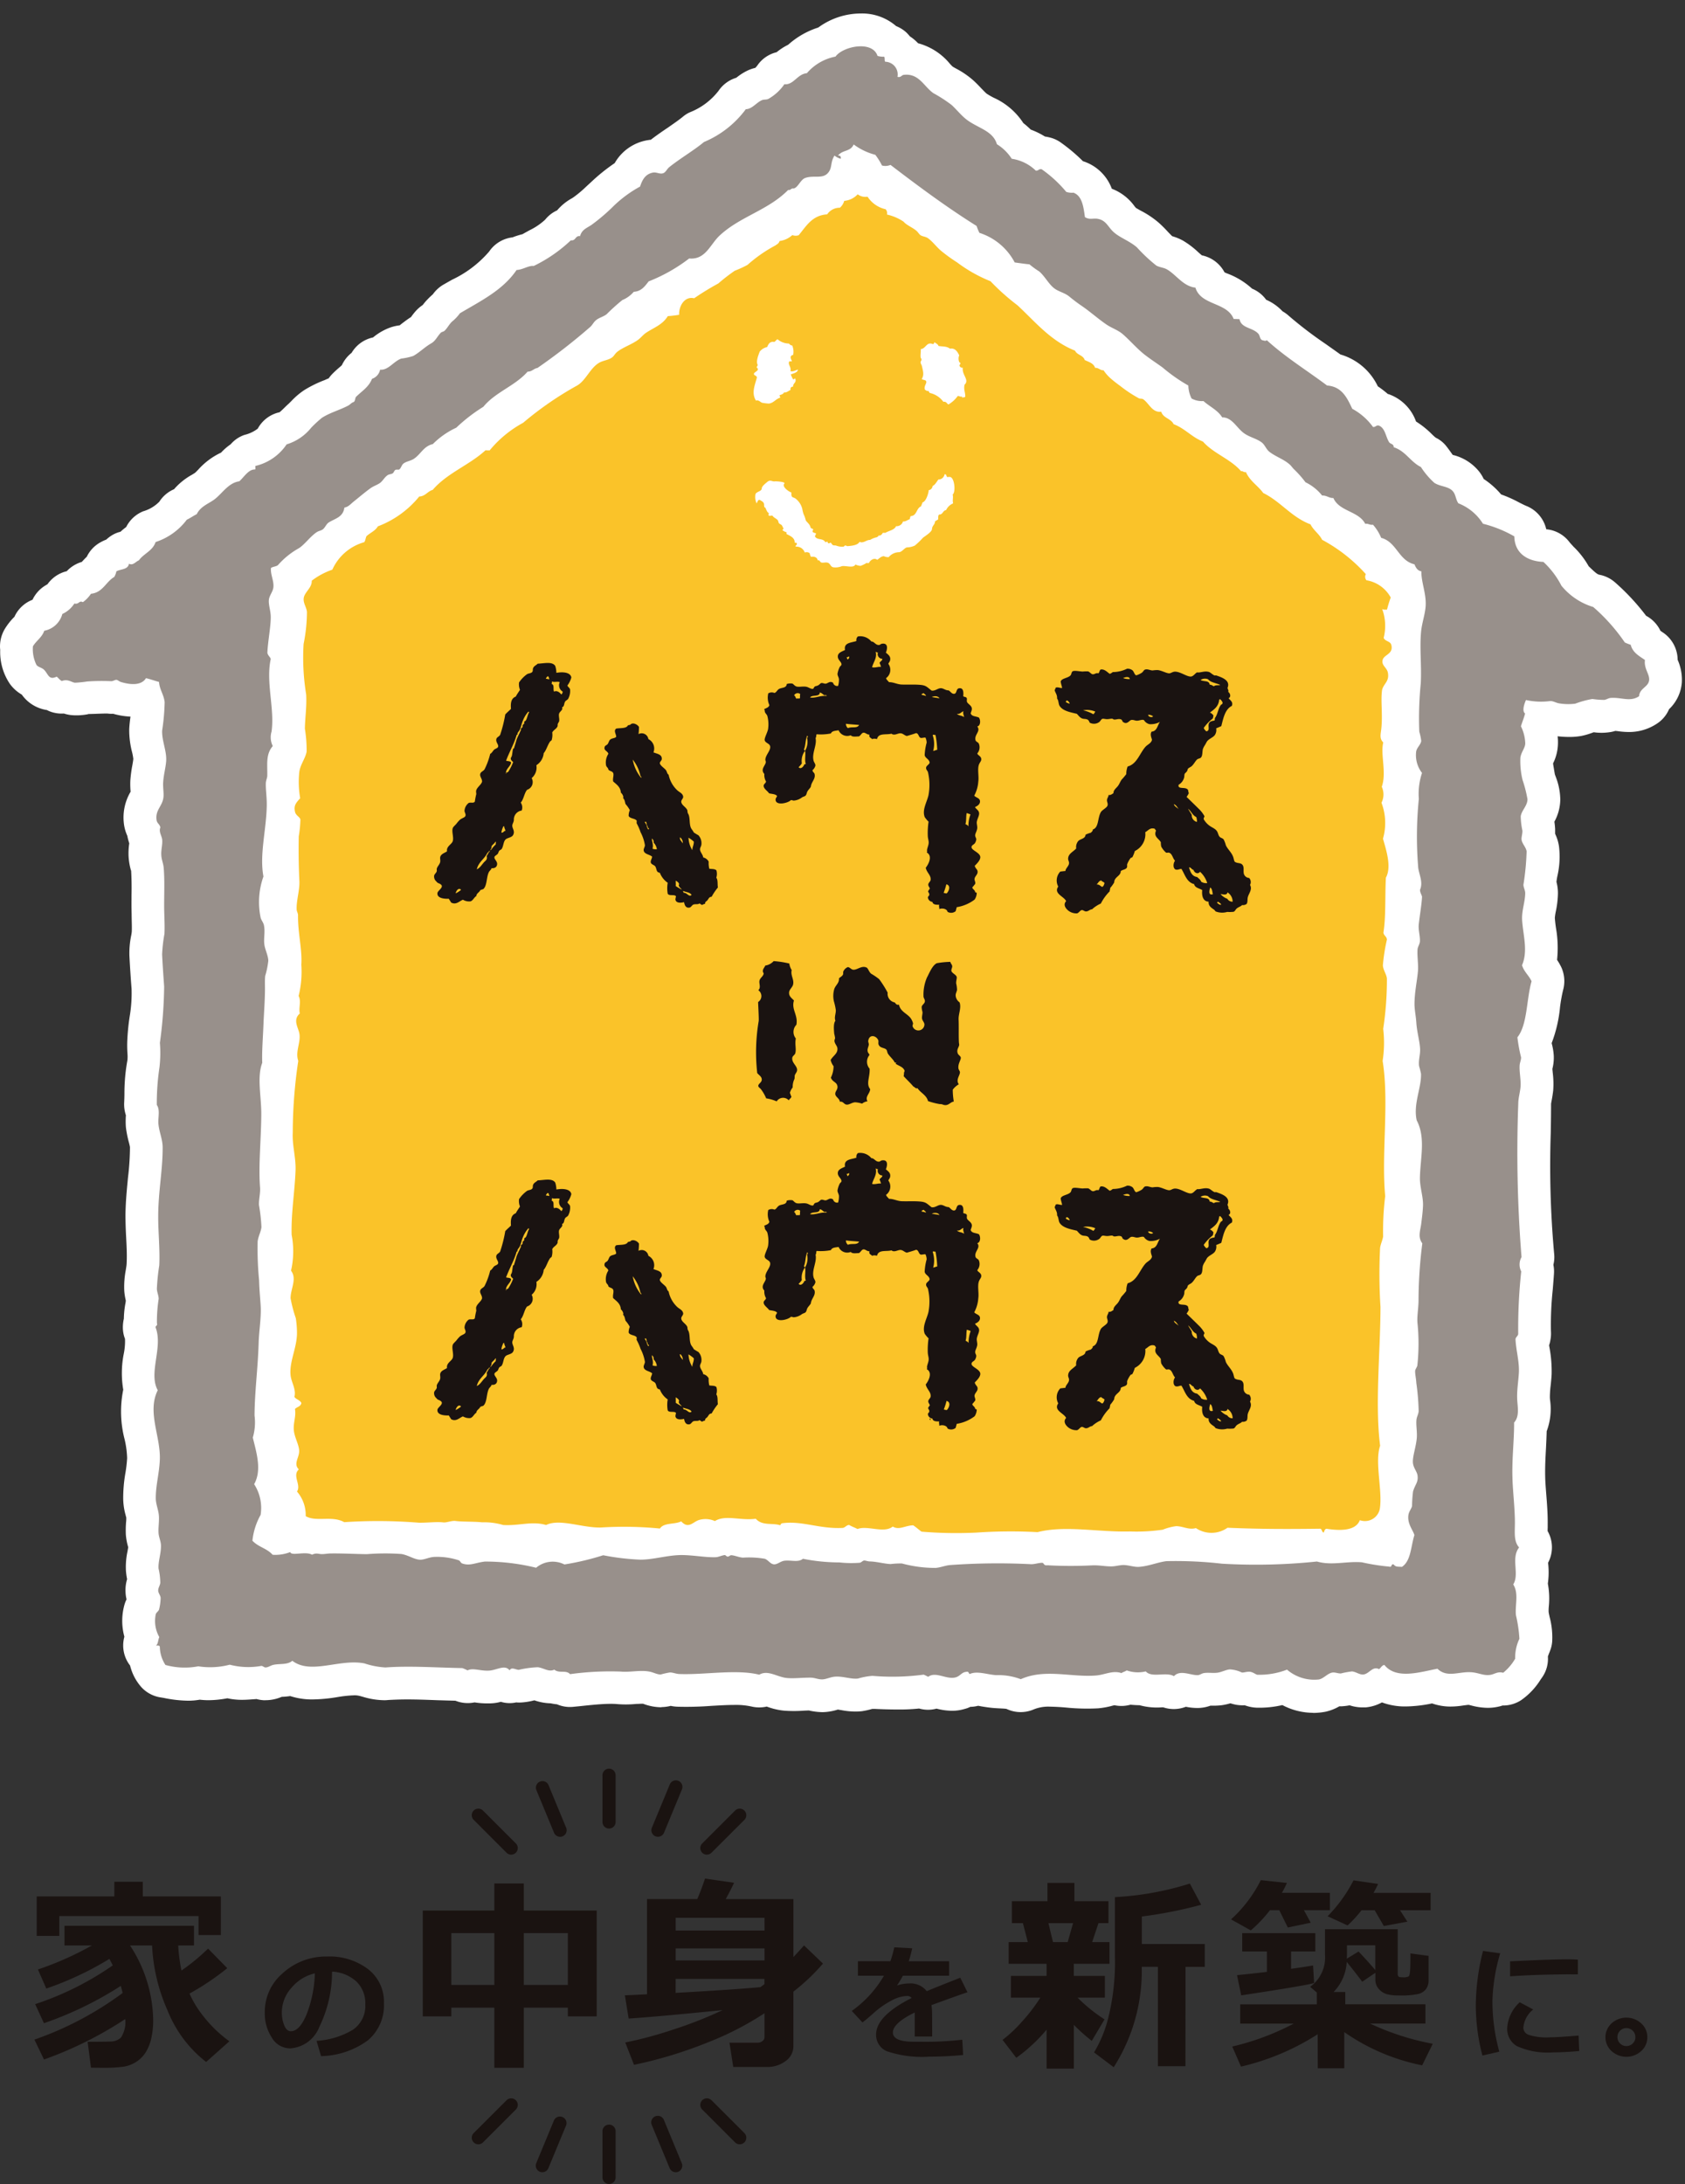
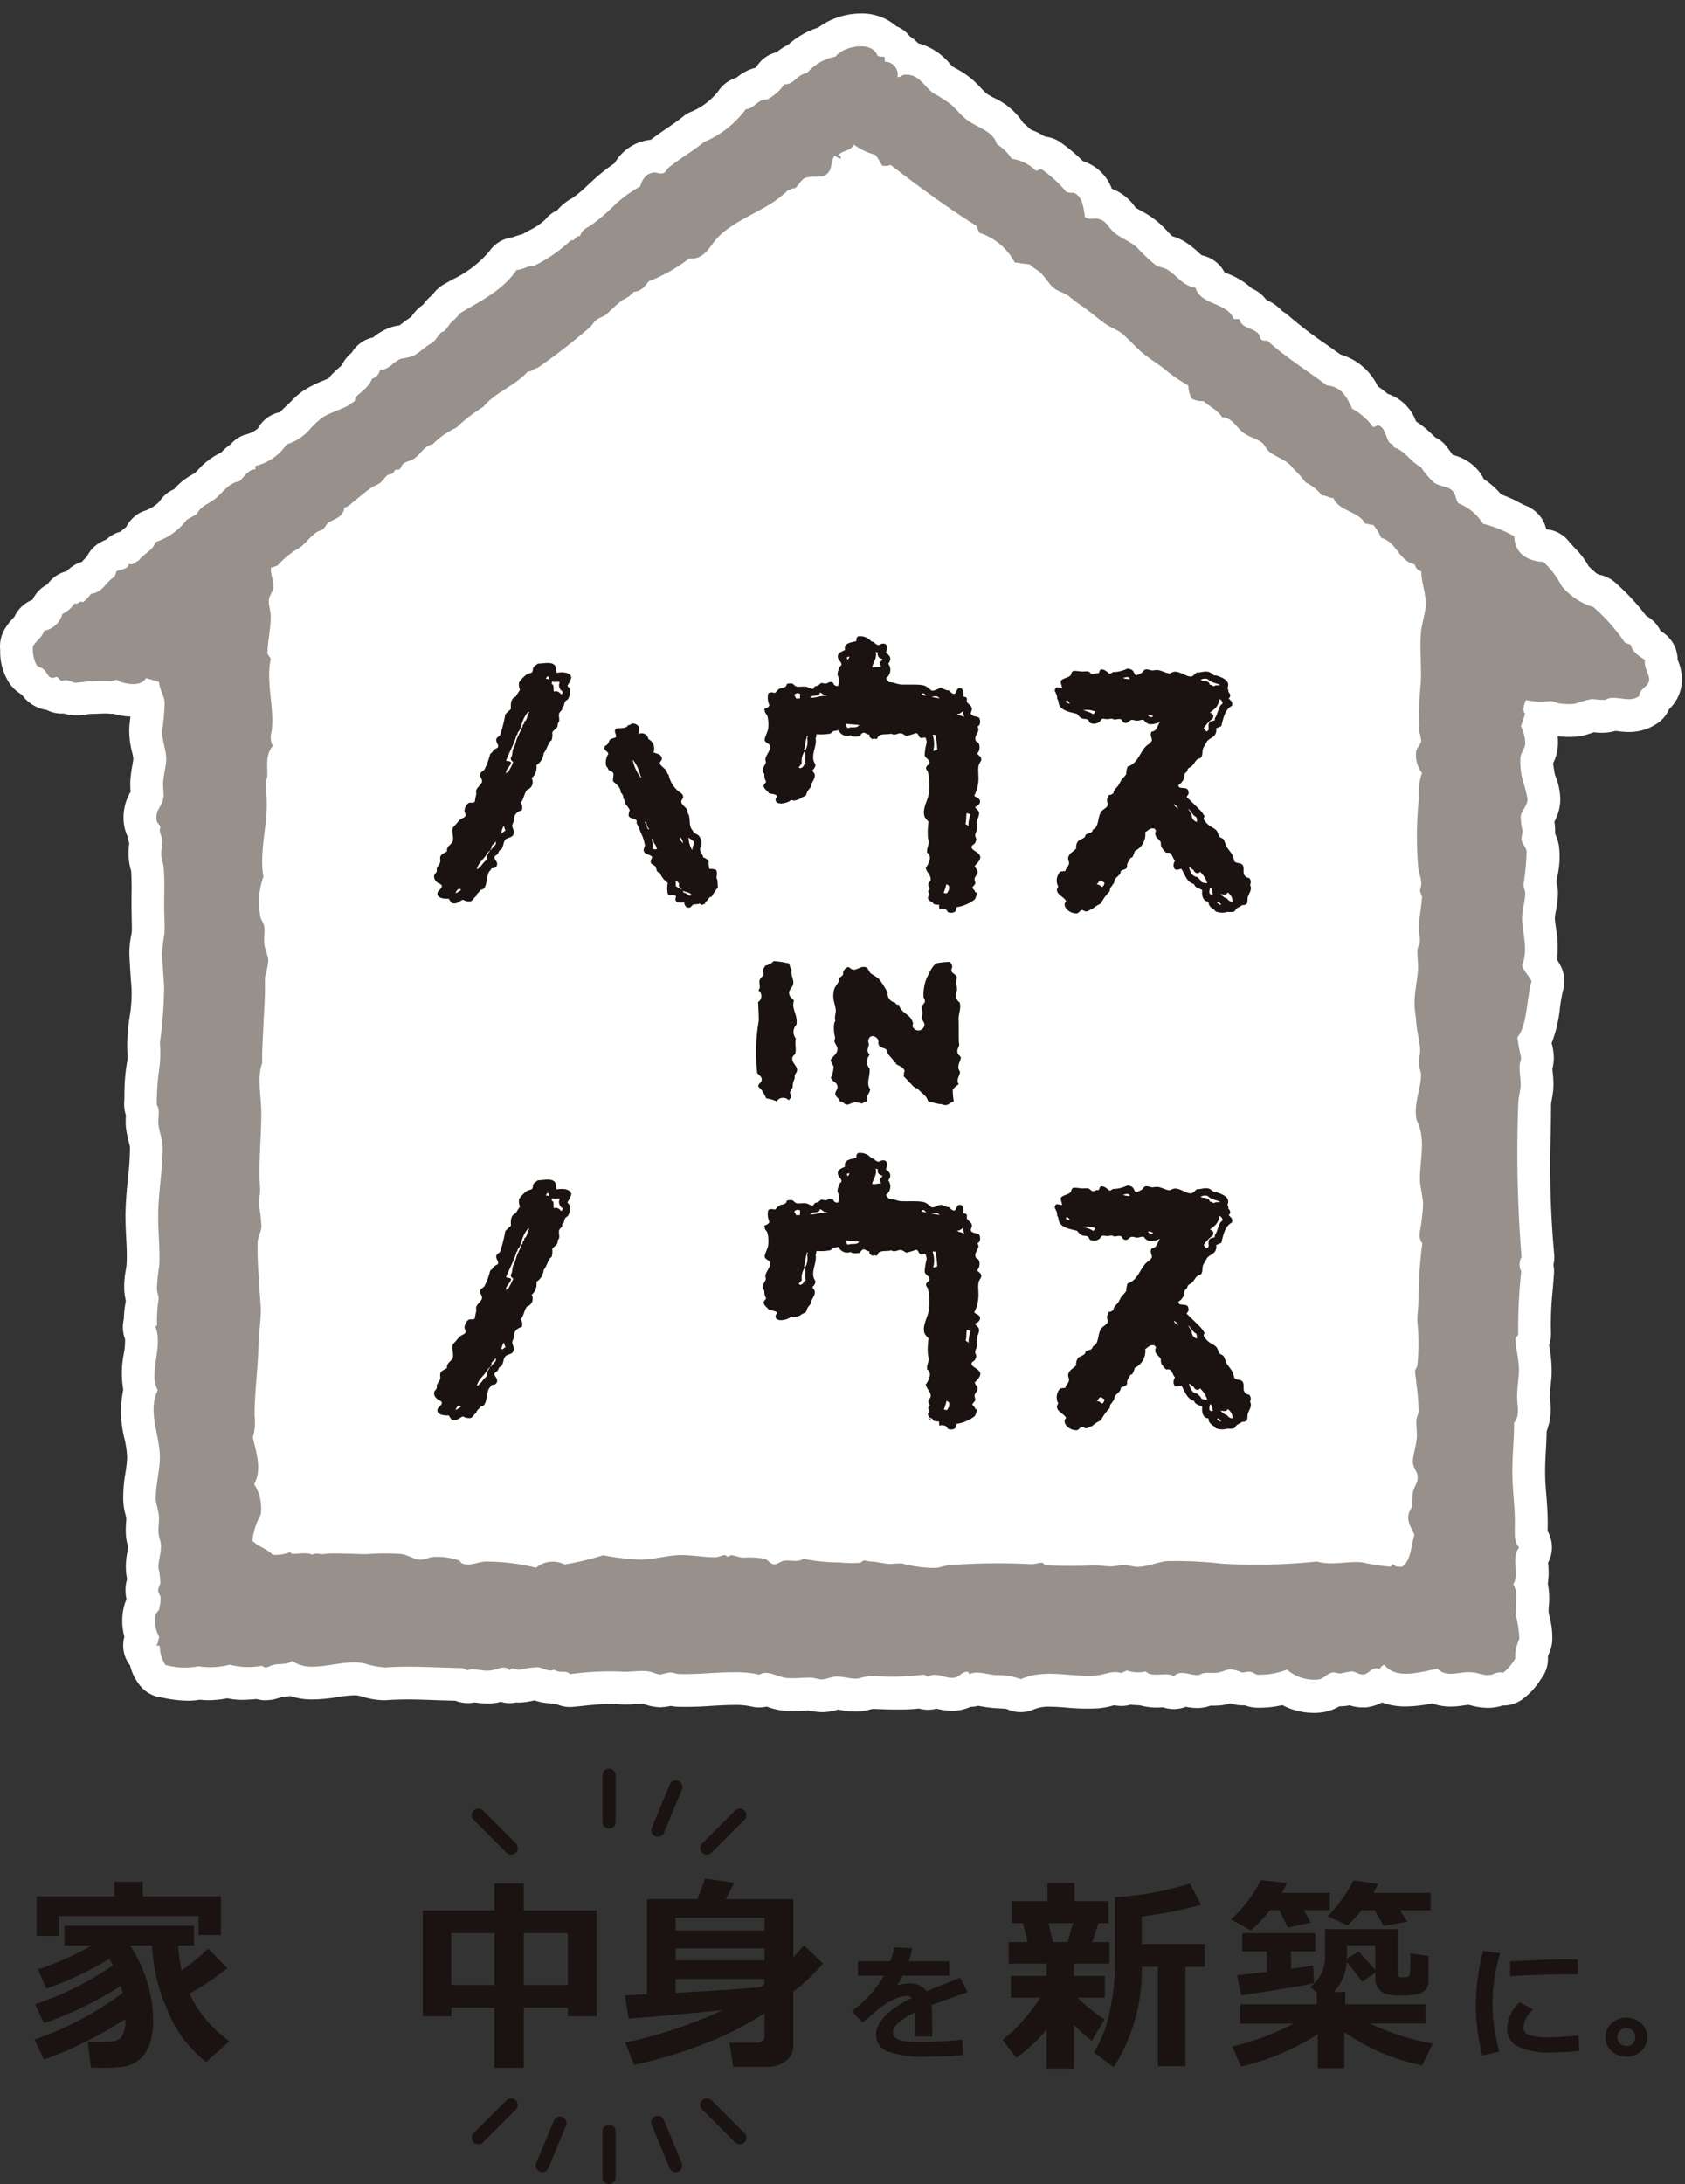
<svg xmlns="http://www.w3.org/2000/svg" width="125" height="162">
  <rect width="100%" height="100%" fill="#333333" stroke="none" />
  <defs>
    <style>.cls-1,.cls-6{fill:#1a1311}.cls-3{fill:#fff}.cls-3,.cls-6{fill-rule:evenodd}</style>
  </defs>
  <g id="グループ_30587" data-name="グループ 30587" transform="translate(-1106 -2687)">
    <path id="パス_59236" data-name="パス 59236" class="cls-1" d="M149.195 183.8a1.358 1.358 0 0 1-.453 1.028 1.635 1.635 0 0 1-2.2 0 1.391 1.391 0 0 1 0-2.055 1.633 1.633 0 0 1 2.2 0 1.355 1.355 0 0 1 .453 1.027m-.885 0a.667.667 0 1 0-.2.467.638.638 0 0 0 .2-.467" transform="translate(1079.01 2654.312)" />
    <path id="パス_59227" data-name="パス 59227" d="M97.406 126.05a4.946 4.946 0 0 1-2.275-.574 7.53 7.53 0 0 1-1.921.193 2.85 2.85 0 0 1-.872-.18 2.758 2.758 0 0 1-.964-.116c-.029-.006-.06-.019-.1-.028a4.714 4.714 0 0 1-.655.143 5.506 5.506 0 0 1-.819.03 2.812 2.812 0 0 1-.952.174 4.331 4.331 0 0 1-.876-.09 2.48 2.48 0 0 1-1.681.04h-.083a4.855 4.855 0 0 1-1.671-.156c-.155 0-.381-.011-.679-.037a2.466 2.466 0 0 1-1.183.038c-.042.008-.087.02-.13.03a5.923 5.923 0 0 1-1.087.2 15.686 15.686 0 0 1-2.348-.055 15.995 15.995 0 0 0-1.232-.068 2.888 2.888 0 0 0-1.17.193 2.446 2.446 0 0 1-2.045-.029c-.117-.02-.342-.029-.5-.037s-.321-.017-.479-.03c-.33-.029-.626-.077-.87-.116-.084-.016-.175-.034-.258-.046a2.291 2.291 0 0 1-.572.077 1.944 1.944 0 0 1-.418.154 3.158 3.158 0 0 1-.958.137 4.636 4.636 0 0 1-1.131-.158 2.408 2.408 0 0 1-1.293-.008 13.758 13.758 0 0 1-1.589.073c-.575 0-1.133-.017-1.683-.044h-.188a.486.486 0 0 0-.1.023 5.893 5.893 0 0 1-.685.146 4.5 4.5 0 0 1-.493.026 5.777 5.777 0 0 1-1.044-.107 5.042 5.042 0 0 1-.245-.04 4.092 4.092 0 0 1-1.116.193 5.074 5.074 0 0 1-1-.116l-.016-.011c-.183.007-.361.013-.534.025a9.894 9.894 0 0 1-1.357-.012 5.045 5.045 0 0 1-1.253-.3 2.509 2.509 0 0 1-1.146-.007 5.387 5.387 0 0 0-1.268-.115c-.528 0-1.1.036-1.695.069a24.3 24.3 0 0 1-2.492.064 2.98 2.98 0 0 1-.525-.063 2.928 2.928 0 0 1-.657.09.291.291 0 0 1-.1.012 3.848 3.848 0 0 1-1.273-.253l-.023-.009h-.034c-.155 0-.323.016-.481.017a7.827 7.827 0 0 1-1.374.013 5.161 5.161 0 0 0-.49-.021c-.669 0-1.491.086-2.216.164l-.58.058a2.422 2.422 0 0 1-1.207-.187 3.891 3.891 0 0 1-.467-.073 4.008 4.008 0 0 1-1.212-.223 5 5 0 0 1-1.067.165 2.231 2.231 0 0 1-.28-.011 2.219 2.219 0 0 1-1.138-.044 3.261 3.261 0 0 1-.8.116 6.2 6.2 0 0 1-1.151-.073 2.473 2.473 0 0 1-1.419-.124c-.438-.01-.886-.025-1.327-.037-.777-.029-1.517-.058-2.235-.058-.548 0-1.018.02-1.439.043a1.982 1.982 0 0 1-.3.015 5.61 5.61 0 0 1-1.541-.246c-.118-.031-.244-.073-.373-.095a1.4 1.4 0 0 0-.306-.022 9.256 9.256 0 0 0-1.239.132 11.937 11.937 0 0 1-1.826.173 5.238 5.238 0 0 1-1.672-.25 5.384 5.384 0 0 1-.6.056.1.1 0 0 0-.039.006 3.069 3.069 0 0 1-1.194.246h-.152a2.618 2.618 0 0 1-.522-.089.677.677 0 0 1-.117.012c-.28.019-.6.048-.938.048a4.958 4.958 0 0 1-1.1-.114 7.861 7.861 0 0 1-1.4.143 6.029 6.029 0 0 1-.647-.038 4.99 4.99 0 0 1-.869.074 9.465 9.465 0 0 1-1.821-.21l-.246-.04a2.425 2.425 0 0 1-1.4-.76 3.764 3.764 0 0 1-.833-1.6 2.4 2.4 0 0 1-.439-.9 2.434 2.434 0 0 1 .016-1.237 4.429 4.429 0 0 1-.01-2.314 2.267 2.267 0 0 1 .171-.457 2.6 2.6 0 0 1-.075-.565 2.768 2.768 0 0 1 .116-.933 5.219 5.219 0 0 1-.086-.618 5.463 5.463 0 0 1 .118-1.451c.014-.1.037-.212.05-.3a4.508 4.508 0 0 1-.174-.92 7.356 7.356 0 0 1 .019-.973 2.216 2.216 0 0 0 .012-.279c0-.049-.031-.121-.045-.195a4.706 4.706 0 0 1-.183-1.216 10.779 10.779 0 0 1 .166-1.935 9.939 9.939 0 0 0 .125-1.09 6.9 6.9 0 0 0-.188-1.4 8.154 8.154 0 0 1-.1-3.676 7.385 7.385 0 0 1 .04-2.672 4.611 4.611 0 0 0 .09-1.1 2.3 2.3 0 0 1-.157-.785 2.773 2.773 0 0 1 .072-.707 6.849 6.849 0 0 1 .109-1.1 1.507 1.507 0 0 0 .035-.253 4.509 4.509 0 0 1-.113-.715 6.593 6.593 0 0 1 .113-1.545c.029-.192.059-.365.062-.481.032-.6 0-1.288-.036-1.954a32.5 32.5 0 0 1-.05-1.588c.007-1.008.1-1.915.183-2.8a19.738 19.738 0 0 0 .151-2.3 4.532 4.532 0 0 0-.086-.365 8.025 8.025 0 0 1-.216-1.1 5.811 5.811 0 0 1 0-.889 2.605 2.605 0 0 1-.13-.907c.011-.226.02-.459.021-.7a13.577 13.577 0 0 1 .222-2.482 2.812 2.812 0 0 0 0-.526 8.705 8.705 0 0 1-.013-.865 16.478 16.478 0 0 1 .179-1.841 10.4 10.4 0 0 0 .142-2.056 88.874 88.874 0 0 1-.161-2.458 6.532 6.532 0 0 1 .132-1.5 2.5 2.5 0 0 0 .043-.281c.015-.29 0-.692-.008-1.071 0-.211-.006-.42-.009-.618-.007-.352 0-.709 0-1.07a22.58 22.58 0 0 0-.029-1.759c-.009-.03-.019-.055-.029-.082a4.917 4.917 0 0 1-.159-.942 4.982 4.982 0 0 1 .047-1.009v-.013A4.092 4.092 0 0 1 9.446 61a3.147 3.147 0 0 1-.241-.8 3.742 3.742 0 0 1 .484-2.473 6.217 6.217 0 0 1-.021-.817 9.542 9.542 0 0 1 .156-1.174c.027-.16.065-.378.065-.451a4.056 4.056 0 0 0-.088-.483 6.427 6.427 0 0 1-.215-1.7c.015-.355.058-.668.093-.946a5.583 5.583 0 0 1-1.288-.212 2.294 2.294 0 0 1-.431-.019c-.223 0-.619.013-.964.028l-.437.011a.285.285 0 0 1-.084.024 4.4 4.4 0 0 1-1.2.055 2.583 2.583 0 0 1-.533-.117 2.456 2.456 0 0 1-1.15-.2c-.032-.019-.074-.038-.109-.057a2.787 2.787 0 0 1-1.868-1.148 2.806 2.806 0 0 1-.894-.81 4.226 4.226 0 0 1-.707-2.447c0-.051 0-.1-.007-.141a2.524 2.524 0 0 1 .345-1.463 4.735 4.735 0 0 1 .667-.858c.019-.012.035-.037.051-.05a2.436 2.436 0 0 1 1.341-1.264 2.483 2.483 0 0 1 .932-1.045l.141-.086c.011 0 .027-.013.033-.014a2.449 2.449 0 0 1 1.434-.973 2.508 2.508 0 0 1 1.118-.69c.1-.107.218-.239.369-.382a2.415 2.415 0 0 1 .921-1.017 3.449 3.449 0 0 1 .526-.258 2.625 2.625 0 0 1 .575-.405 2.238 2.238 0 0 1 .479-.175 4.4 4.4 0 0 1 .384-.321c.013-.013.026-.02.038-.03a2.448 2.448 0 0 1 1.261-1.166 2.733 2.733 0 0 0 1.2-.716 2.429 2.429 0 0 1 1.062-.91h.016a4.895 4.895 0 0 1 1.368-1.1c.067-.046.139-.086.206-.133.026-.02.144-.138.229-.227a5.261 5.261 0 0 1 1.697-1.267 4.274 4.274 0 0 1 .707-.614 2.392 2.392 0 0 1 1.03-.7 2.581 2.581 0 0 0 .984-.464 2.428 2.428 0 0 1 1.617-1.216c.086-.066.247-.221.367-.339.1-.1.209-.205.323-.306.07-.068.137-.137.2-.2a5.51 5.51 0 0 1 .933-.791 8.661 8.661 0 0 1 1.507-.743c.11-.047.213-.1.313-.132a2.469 2.469 0 0 1 .264-.322c.188-.193.373-.356.523-.486.063-.048.143-.126.193-.172a2.493 2.493 0 0 1 .723-.916 2.427 2.427 0 0 1 1.588-1.141 4.277 4.277 0 0 1 1.294-.743 3.323 3.323 0 0 1 .69-.157c.044-.04.09-.077.136-.114.2-.15.421-.324.7-.5a4.921 4.921 0 0 1 .357-.454 2.747 2.747 0 0 1 .512-.439 4.462 4.462 0 0 1 .455-.519c.069-.073.152-.143.227-.215.024-.019.044-.037.066-.057a2.544 2.544 0 0 1 .751-.7c.228-.13.457-.262.689-.391a8.248 8.248 0 0 0 2.74-2.087 2.437 2.437 0 0 1 1.74-1.05l.069-.029a5.975 5.975 0 0 1 .662-.205c.175-.1.348-.193.509-.284a4.753 4.753 0 0 0 1.172-.792 2.4 2.4 0 0 1 .887-.69 3.89 3.89 0 0 1 1.086-.889c.037-.021.079-.049.121-.077a8.416 8.416 0 0 0 .954-.8l.4-.368A13.716 13.716 0 0 1 45.6 11.1a3.462 3.462 0 0 1 2.5-1.71 1.4 1.4 0 0 1 .18-.023c.4-.309.827-.606 1.245-.885.43-.3.842-.583 1.123-.815a2.284 2.284 0 0 1 .522-.335 5 5 0 0 0 2.138-1.6 2.443 2.443 0 0 1 1.313-.964 4.226 4.226 0 0 1 .865-.549 3.193 3.193 0 0 1 .547-.186 1.793 1.793 0 0 0 .155-.183 2.408 2.408 0 0 1 1.423-.976 4.433 4.433 0 0 1 .858-.554 6.118 6.118 0 0 1 2.233-1.278A5.364 5.364 0 0 1 63.848 0a3.865 3.865 0 0 1 2.632.936 2.52 2.52 0 0 1 .747.463 3.336 3.336 0 0 1 .273.3 3.164 3.164 0 0 1 .607.51A4.576 4.576 0 0 1 70.441 3.7a3 3 0 0 0 .227.238c.037.024.148.089.256.148a6.444 6.444 0 0 1 1.307.9c.183.171.369.357.551.554.151.151.316.331.413.408a5.585 5.585 0 0 0 .521.3 5.131 5.131 0 0 1 2.2 1.883 6.113 6.113 0 0 1 .55.483 5.616 5.616 0 0 1 1.052.514 2.945 2.945 0 0 1 .332.064 2.345 2.345 0 0 1 .861.392 12.842 12.842 0 0 1 1.629 1.375 1.9 1.9 0 0 1 .156.052A3.362 3.362 0 0 1 82.479 13a3.687 3.687 0 0 1 1.706 1.327.719.719 0 0 1 .074.087c.068.046.226.132.342.2a6.914 6.914 0 0 1 1.353.9 9.783 9.783 0 0 1 .719.718c.086.086.195.2.283.287a3.919 3.919 0 0 1 .8.327 6.472 6.472 0 0 1 1.145.871c.083.07.18.165.262.224A2.458 2.458 0 0 1 90.84 19.2c.073.035.159.074.236.1a5.632 5.632 0 0 1 1.809 1.112 2.4 2.4 0 0 1 1.043.822 3.681 3.681 0 0 1 1.216.858 2.538 2.538 0 0 1 .464.335 29.381 29.381 0 0 0 2.734 2.087c.36.257.732.517 1.1.781a4.439 4.439 0 0 1 2.769 2.359 7.74 7.74 0 0 1 .739.567 1.637 1.637 0 0 1 .237.083 3.326 3.326 0 0 1 1.856 1.952v.007a6.577 6.577 0 0 1 1.18.945 3.759 3.759 0 0 0 .289.26 2.223 2.223 0 0 1 .812.668c.086.105.181.24.283.38.043.064.107.149.161.227a3.569 3.569 0 0 1 2 1.286 2.993 2.993 0 0 1 .3.5 5.984 5.984 0 0 1 1.291 1.146 9.343 9.343 0 0 1 1.317.586c.214.109.4.206.563.271a2.442 2.442 0 0 1 1.468 1.727 2.425 2.425 0 0 1 1.718.948c.067.089.183.205.3.339A6.308 6.308 0 0 1 117.853 41c.015.02.044.038.06.059.391.378.58.543.729.572a2.451 2.451 0 0 1 1.172.571 16.792 16.792 0 0 1 2.3 2.473 2.474 2.474 0 0 1 1.065 1.116c.081.055.158.111.238.163a2.462 2.462 0 0 1 1.037 1.989 3.625 3.625 0 0 1 .31 1.692 3.046 3.046 0 0 1-.947 1.97 2.388 2.388 0 0 1-.876 1.056 3.709 3.709 0 0 1-2.116.636 6.123 6.123 0 0 1-.861-.069c-.038 0-.086-.008-.13-.013a2.387 2.387 0 0 1-.458.1 4.014 4.014 0 0 1-1.147 0 5.839 5.839 0 0 1-.9.271 4.893 4.893 0 0 1-.9.078 7.81 7.81 0 0 1-.876-.049 3.916 3.916 0 0 1 .02.616 3.438 3.438 0 0 1-.36 1.393c.016.155.06.371.081.515l.051.3c.02.052.049.13.08.217a4.8 4.8 0 0 1 .323 1.65 3.494 3.494 0 0 1-.438 1.643 5.313 5.313 0 0 1 .055.549v.352a3.172 3.172 0 0 1 .289.946 6.37 6.37 0 0 1-.116 2.164 4.488 4.488 0 0 0-.074.455 3.193 3.193 0 0 1 .109.9 7.062 7.062 0 0 1-.152 1.271 3.74 3.74 0 0 0-.077.5c.014.214.043.475.085.754a8.561 8.561 0 0 1 .081 2.358 4.666 4.666 0 0 1 .321.563 2.485 2.485 0 0 1 .122 1.691 11.483 11.483 0 0 0-.225 1.266 10.094 10.094 0 0 1-.621 2.66 4.426 4.426 0 0 1 .157.922 3.328 3.328 0 0 1-.1.975c0 .088.019.206.024.293a6.583 6.583 0 0 1 .033 1.33 9.212 9.212 0 0 1-.106.687c-.018.111-.051.257-.051.309 0 .684-.01 1.4-.023 2.125a72.661 72.661 0 0 0 .249 8.949 2.35 2.35 0 0 1-.054.849 2.441 2.441 0 0 1 .044.655c-.025.381-.059.8-.094 1.219a24.6 24.6 0 0 0-.132 3.044 2.567 2.567 0 0 1-.051.725 1.8 1.8 0 0 1-.084.32c.007.072.023.144.035.214a9.74 9.74 0 0 1 .152 1.944c-.014.275-.043.555-.073.839a7.417 7.417 0 0 0-.057.848 2.422 2.422 0 0 0 .02.271 4.706 4.706 0 0 1-.257 2.267c-.011.447-.033.881-.054 1.306-.04.715-.073 1.387-.056 2.1.007.36.042.8.077 1.254.059.73.117 1.486.108 2.233v.283c-.006.068-.006.152-.006.229a2.428 2.428 0 0 1 .038 2.343 1.757 1.757 0 0 0 .014.182 5.872 5.872 0 0 1-.035 1.372 5.966 5.966 0 0 1 .072 1.7 3.02 3.02 0 0 0-.013.4c.01.084.042.24.079.4a5.866 5.866 0 0 1 .187 1.746 2.279 2.279 0 0 1-.148.7l-.042.117c-.042.1-.1.25-.132.345a2.4 2.4 0 0 1-.431 1.554l-.11.157a5.183 5.183 0 0 1-1.458 1.537 2.464 2.464 0 0 1-1.366.387 2.355 2.355 0 0 1-.334.091 3.493 3.493 0 0 1-.776.081 4.937 4.937 0 0 1-1.2-.172c-.063-.012-.126-.038-.195-.046s-.229.025-.374.038a6.289 6.289 0 0 1-.972.086 4.131 4.131 0 0 1-1.376-.233 10.126 10.126 0 0 1-1.944.225 4.917 4.917 0 0 1-1.775-.3 3.075 3.075 0 0 1-1.211.369h-.227a3.01 3.01 0 0 1-.959-.154 4.022 4.022 0 0 1-.514.068c-.075.007-.182.007-.25.007a3.544 3.544 0 0 1-1.022.4 4.8 4.8 0 0 1-.924.089" transform="translate(1106 2688)" style="fill:#fff" />
    <path id="パス_59228" data-name="パス 59228" class="cls-1" d="M9.871 180.17a28.076 28.076 0 0 1-6.028 3l-.711-1.476a24.462 24.462 0 0 0 6.542-3.456 5.612 5.612 0 0 0-.135-.529 26.185 26.185 0 0 1-5.7 2.768l-.651-1.414a22.207 22.207 0 0 0 5.756-2.874q-.068-.143-.249-.483a23.525 23.525 0 0 1-4.682 2.2l-.62-1.414a23.6 23.6 0 0 0 4.007-1.783H5.363v-1.459h9.605v1.459H13.8a12.04 12.04 0 0 0 .242 1.861 15.449 15.449 0 0 0 1.974-1.626l1.423 1.452a19.49 19.49 0 0 1-2.8 1.883l.015.038a7.625 7.625 0 0 0 .979 1.6 9.391 9.391 0 0 0 1.963 1.9l-1.725 1.535a9.124 9.124 0 0 1-2.871-3.84 13.332 13.332 0 0 1-1.139-4.8h-1.635a10.328 10.328 0 0 1 1.716 5.5 6.14 6.14 0 0 1-.143 1.4 3.3 3.3 0 0 1-.427 1.048 2.282 2.282 0 0 1-.711.7 2.471 2.471 0 0 1-.911.343 11.282 11.282 0 0 1-1.626.08q-.356 0-.795-.008l-.249-1.92q1.293 0 1.732-.02a1.126 1.126 0 0 0 .737-.291 2.076 2.076 0 0 0 .322-1.369m7.094-6.239h-1.656v-1.407H4.977V174H3.3v-2.927h5.761v-1.088h2.11v1.088h5.793Z" transform="translate(1105.421 2656.596)" />
-     <path id="パス_59229" data-name="パス 59229" class="cls-1" d="m28.269 184.178-.336-1.134a5.945 5.945 0 0 0 2.709-.831 2.144 2.144 0 0 0 .908-1.883 2.236 2.236 0 0 0-.654-1.682 2.906 2.906 0 0 0-1.811-.741 9.379 9.379 0 0 1-.951 4.118 2.492 2.492 0 0 1-2.153 1.577 1.575 1.575 0 0 1-1.366-.8 3.253 3.253 0 0 1-.522-1.822v-.113a3.745 3.745 0 0 1 1.264-2.779 4.765 4.765 0 0 1 3.187-1.3h.187a4.725 4.725 0 0 1 3.02.933 3.052 3.052 0 0 1 1.182 2.534 3.387 3.387 0 0 1-1.191 2.75 6.063 6.063 0 0 1-3.474 1.171m-.458-6.14a3.219 3.219 0 0 0-1.736 1.071 2.744 2.744 0 0 0-.715 1.834 2.5 2.5 0 0 0 .177.952c.118.29.283.436.495.436q.64 0 1.162-1.244a9.143 9.143 0 0 0 .617-3.049" transform="translate(1101.549 2655.338)" />
    <path id="パス_59230" data-name="パス 59230" class="cls-1" d="M49.232 179.352h-3.267v4.462h-2.186v-4.462h-3.191V180H38.47v-7.851h5.309v-2.009h2.187v2.011h5.407V180h-2.14Zm-8.644-1.687h3.192v-3.841h-3.192Zm5.377 0h3.267v-3.841h-3.267Z" transform="translate(1098.893 2656.567)" />
    <path id="パス_59231" data-name="パス 59231" class="cls-1" d="M64.122 179.45q-4.878.492-6.981.628l-.28-1.724 1.641-.075v-7.064h3.729q.279-.636.575-1.52l2.156.311c-.131.292-.338.7-.62 1.21h5.022v4.3q.378-.4.787-.863L71.556 176a15.171 15.171 0 0 1-2.193 2.081v4.038a1.341 1.341 0 0 1-.579 1.112 2.229 2.229 0 0 1-1.388.439H64.9l-.28-1.8h2.1a.542.542 0 0 0 .344-.122.349.349 0 0 0 .155-.28v-1.785a22.484 22.484 0 0 1-4.148 2.14 31.962 31.962 0 0 1-5.532 1.687l-.651-1.657a29.485 29.485 0 0 0 3.563-.96 30.474 30.474 0 0 0 3.668-1.445m3.1-6.844h-6.592v.946h6.595Zm0 2.269h-6.592v.892h6.595Zm-6.595 3.3q4.22-.235 6.292-.424l.3-.227v-.386h-6.589Z" transform="translate(1095.495 2656.65)" />
    <path id="パス_59232" data-name="パス 59232" class="cls-1" d="M83.472 182.566h-1.293v-1.783q-1.619.794-1.62 1.484t1.561.685h.5a23.063 23.063 0 0 0 3.086-.15l.064 1.134q-1.275.124-2.5.123a8.134 8.134 0 0 1-3.158-.4 1.311 1.311 0 0 1-.8-1.241q0-1.379 2.637-2.709a.422.422 0 0 0-.354-.15 2.6 2.6 0 0 0-1.065.3 6.6 6.6 0 0 0-1.436 1q-.554.49-.794.663l-.79-.854a8.388 8.388 0 0 0 2.387-2.613h-1.934v-1.075h2.409a7.811 7.811 0 0 0 .287-1.03l1.334.073q-.127.563-.258.958h2.994v1.075H81.3a8.4 8.4 0 0 1-.435.726 2.764 2.764 0 0 1 .872-.15 1.525 1.525 0 0 1 1.334.572q.591-.254 2.487-1l.532 1.079q-.894.3-2.668.954a5.552 5.552 0 0 1 .045.73Z" transform="translate(1091.68 2655.494)" />
    <path id="パス_59233" data-name="パス 59233" class="cls-1" d="M94.494 180.976a12.148 12.148 0 0 1-2.247 2.088l-1.021-1.331a9.584 9.584 0 0 0 1.43-1.339 12.756 12.756 0 0 0 1.375-1.793h-2.185v-1.611h2.648v-.9H91.68v-1.611h1.42l-.363-1.406h-.817v-1.626h2.639v-1.354h2v1.354h2.526v1.626h-.741l-.469 1.406h1.285v1.611h-2.647v.9h2.306v1.61h-2.026a11.623 11.623 0 0 0 2 1.612l-.946 1.595a13.269 13.269 0 0 1-1.33-1.187v3.245h-2.023Zm.136-7.9.34 1.406h1.089l.4-1.406Zm10.165 10.611h-2.042v-7.374h-1.2a13.29 13.29 0 0 1-2.08 7.45l-1.459-1.1a9.254 9.254 0 0 0 1.07-2.62 17.07 17.07 0 0 0 .48-4.436v-4.463a22.284 22.284 0 0 0 5.559-1.005l.839 1.573a32.172 32.172 0 0 1-4.4.87v2.042h4.667v1.693H104.8Z" transform="translate(1089.146 2656.576)" />
    <path id="パス_59234" data-name="パス 59234" class="cls-1" d="M116.162 170.045a6.746 6.746 0 0 1-.371.734h3.562v1.286h-1.929l.507.93-1.7.356-.635-1.286h-.689a10.07 10.07 0 0 1-1.422 1.5l-1.467-.817a9.9 9.9 0 0 0 2.209-2.912Zm2.284 11.224a18.141 18.141 0 0 1-5.688 2.4l-.651-1.49a18.966 18.966 0 0 0 4.561-1.7H112.7v-1.429h5.68v-.877l-.492-.424a2.677 2.677 0 0 0 1.1-2.382v-1.891h5.393v3.312c0 .166.073.249.219.249a1.039 1.039 0 0 0 .152.007.877.877 0 0 0 .438-.064c.055-.042.093-.179.11-.408s.026-.661.026-1.3l1.347.182v1.8a1.082 1.082 0 0 1-.189.662 1.043 1.043 0 0 1-.563.363 6.041 6.041 0 0 1-1.433.11 3.345 3.345 0 0 1-.938-.1 1.272 1.272 0 0 1-.571-.382.992.992 0 0 1-.253-.685v-.514l-.976.665q-.371-.506-1.15-1.474a3.452 3.452 0 0 1-.976 2.238h.87v.908h5.944v1.429h-4.106a19.028 19.028 0 0 0 4.651 1.5l-.787 1.6a15.308 15.308 0 0 1-5.778-2.465v2.685h-1.966Zm-.266-3.8q-.673.2-5.407.915l-.311-1.5q.878-.083 2.216-.242v-1.513h-1.83v-1.361h5.423v1.361h-1.8v1.286q.991-.136 1.633-.249Zm4.75-7.351q-.182.385-.341.665h4.236v1.286h-2.27l.545.848-1.747.324-.68-1.172h-.973a9.171 9.171 0 0 1-1.035 1.127l-1.483-.68a10.806 10.806 0 0 0 1.922-2.663Zm-2.322 5.544.87-.53q.741.779 1.241 1.376v-1.837h-2.1v.476c0 .157 0 .328-.015.514" transform="translate(1085.305 2656.624)" />
    <path id="パス_59235" data-name="パス 59235" class="cls-1" d="M136.1 176.456a13.591 13.591 0 0 0-.576 3.508 14.106 14.106 0 0 0 .509 3.788l-1.252.286a14.71 14.71 0 0 1-.491-3.708 16.609 16.609 0 0 1 .536-4.052Zm5.862 7.247q-1.112.1-1.9.1a5.549 5.549 0 0 1-2.718-.461 1.468 1.468 0 0 1-.726-1.314 2.809 2.809 0 0 1 .931-1.941l1 .535a1.918 1.918 0 0 0-.731 1.366.569.569 0 0 0 .382.51 4.223 4.223 0 0 0 1.579.188q.609 0 2.137-.131Zm-.1-5.686h-.382q-.594-.009-1.974.023t-2.672.122v-1.112q3.067-.149 4.247-.149c.315 0 .576.008.781.026Z" transform="translate(1081.191 2655.433)" />
    <path id="パス_59237" data-name="パス 59237" class="cls-1" d="M55.31 196.481a.488.488 0 0 1-.488-.488v-3.448a.488.488 0 0 1 .975 0v3.448a.488.488 0 0 1-.488.488" transform="translate(1095.872 2652.518)" />
    <path id="パス_59238" data-name="パス 59238" class="cls-1" d="M61.079 195.472a.487.487 0 0 1-.451-.3l-1.318-3.183a.488.488 0 1 1 .9-.373l1.317 3.184a.487.487 0 0 1-.264.638.5.5 0 0 1-.186.037" transform="translate(1095.05 2652.655)" />
    <path id="パス_59239" data-name="パス 59239" class="cls-1" d="M66.649 193.1a.489.489 0 0 1-.345-.143l-2.437-2.436a.487.487 0 1 1 .689-.69l2.438 2.435a.488.488 0 0 1-.345.833" transform="translate(1094.227 2652.956)" />
    <path id="パス_59240" data-name="パス 59240" class="cls-1" d="M49.239 195.472a.489.489 0 0 1-.45-.674l1.318-3.184a.488.488 0 0 1 .9.373l-1.319 3.183a.487.487 0 0 1-.451.3" transform="translate(1096.993 2652.656)" />
    <path id="パス_59241" data-name="パス 59241" class="cls-1" d="M43.416 193.1a.488.488 0 0 1-.345-.833l2.438-2.435a.487.487 0 1 1 .689.69l-2.437 2.436a.489.489 0 0 1-.345.143" transform="translate(1098.069 2652.956)" />
    <path id="パス_59242" data-name="パス 59242" class="cls-1" d="M55.31 164.144a.488.488 0 0 1-.488-.488v-3.444a.488.488 0 1 1 .975 0v3.444a.488.488 0 0 1-.488.488" transform="translate(1095.872 2658.491)" />
-     <path id="パス_59243" data-name="パス 59243" class="cls-1" d="M50.559 164.952a.487.487 0 0 1-.451-.3l-1.319-3.183a.488.488 0 0 1 .9-.373l1.318 3.184a.489.489 0 0 1-.45.674" transform="translate(1096.993 2658.294)" />
    <path id="パス_59244" data-name="パス 59244" class="cls-1" d="M45.853 166.746a.488.488 0 0 1-.345-.143l-2.437-2.438a.487.487 0 1 1 .689-.69l2.438 2.437a.488.488 0 0 1-.345.833" transform="translate(1098.069 2657.825)" />
    <path id="パス_59245" data-name="パス 59245" class="cls-1" d="M59.761 164.952a.5.5 0 0 1-.186-.037.487.487 0 0 1-.264-.638l1.317-3.184a.488.488 0 1 1 .9.373l-1.318 3.183a.487.487 0 0 1-.451.3" transform="translate(1095.049 2658.294)" />
    <path id="パス_59246" data-name="パス 59246" class="cls-1" d="M64.212 166.746a.488.488 0 0 1-.345-.833l2.438-2.437a.487.487 0 1 1 .689.69l-2.437 2.434a.489.489 0 0 1-.345.143" transform="translate(1094.227 2657.825)" />
    <path id="パス_59247" data-name="パス 59247" class="cls-3" d="M66.138 3.757c.078.068.009.3.086.374a.945.945 0 0 1 .907 1.121c.274.069.29-.145.5-.152 1.1-.109 1.453.859 2.164 1.363a10.421 10.421 0 0 1 1.353.876c.347.316.7.764 1.1 1.075.82.637 1.97.827 2.258 1.835a3.453 3.453 0 0 1 1.1 1.079 3.226 3.226 0 0 1 1.786.88c.2.026.218-.154.44-.1a9.336 9.336 0 0 1 1.82 1.677 1.37 1.37 0 0 0 .537.06c.633.233.741 1.026.847 1.812.346.214.6.071.926.121.677.112.774.627 1.247 1.026.456.394 1.158.632 1.688 1.1a12.138 12.138 0 0 0 1.434 1.344c.241.137.541.145.779.28.7.393 1.211 1.262 2.123 1.357.406 1.341 2.35 1.065 2.837 2.326.141 0 .29.008.435.013.124.682.959.607 1.391 1.077.133.142.1.389.289.483.161.029.241.089.342 0 1.392 1.271 3.029 2.276 4.472 3.363 1.092.077 1.482.9 1.869 1.726a4.565 4.565 0 0 1 1.537 1.347c.2.031.218-.149.44-.1.47.188.5.827.758 1.23.092.148.352.117.337.375.881.277 1.247 1.088 2.02 1.467a5.851 5.851 0 0 0 1 1.177c.47.3 1.088.24 1.405.664.185.245.183.572.373.851a3.762 3.762 0 0 1 1.826 1.516 9.116 9.116 0 0 1 2.326.937c.027 1.33 1.065 1.85 2.157 1.894a6.363 6.363 0 0 1 1.34 1.769 4.861 4.861 0 0 0 2.358 1.576 13.679 13.679 0 0 1 2.341 2.629 2.966 2.966 0 0 0 .437.171c.148.589.632.832 1.057 1.13-.085.639.35 1.046.312 1.481-.042.532-.7.591-.747 1.207-.667.444-1.3.068-2.1.126-.175.011-.309.123-.485.147a6.1 6.1 0 0 1-.88-.068 6.933 6.933 0 0 0-1.272.348 4.065 4.065 0 0 1-1.171-.02c-.24-.03-.449-.182-.682-.174a5.24 5.24 0 0 1-1.8-.077c-.113.25-.318.818-.066 1-.086.338-.211.626-.308.948a3.062 3.062 0 0 1 .32 1.275c-.012.35-.3.628-.361 1.052a5.89 5.89 0 0 0 .16 1.649 9.512 9.512 0 0 1 .366 1.431c0 .489-.425.811-.5 1.262a5.272 5.272 0 0 0 .123 1.063c.015.245-.088.5-.06.685.037.292.323.545.374.858a19.085 19.085 0 0 1-.237 2.478c0 .193.138.424.132.637-.012.652-.264 1.291-.23 1.957.059 1.108.458 2.3-.006 3.378.15.491.51.753.708 1.189-.386 1.342-.3 3.217-1.051 4.157a12.056 12.056 0 0 0 .271 1.483c.01.2-.1.4-.108.635-.022.515.118 1.114.066 1.592-.04.409-.163.8-.165 1.211a97.422 97.422 0 0 0 .242 11.381 1.122 1.122 0 0 0-.022 1.063 39.332 39.332 0 0 0-.224 4.65c-.037.161-.171.21-.2.367.032.828.289 1.635.249 2.493-.033.6-.141 1.235-.129 1.847.009.633.219 1.353-.224 1.852.006 1.355-.168 2.637-.123 4.124.027 1.014.19 2.295.181 3.39-.008.7-.077 1.314.312 1.752-.629.805.048 1.97-.435 2.743.426.671.123 1.509.2 2.281a10.119 10.119 0 0 1 .257 1.751 3.25 3.25 0 0 0-.314 1.476 3.756 3.756 0 0 1-.891 1.044c-.366-.111-.63.087-.882.142-.535.116-.921-.15-1.51-.183-.9-.056-1.771.434-2.483-.259-1.335.259-3.06.811-3.935-.279-.2.026-.254.221-.4.309-.483-.252-.728.367-1.176.4-.271.018-.532-.2-.824-.231a6.32 6.32 0 0 0-.827.152c-.209.009-.431-.1-.638-.066-.351.06-.631.436-.982.51a3.094 3.094 0 0 1-2.377-.727 5.66 5.66 0 0 1-2.193.379c-.1 0-.307-.185-.538-.219s-.514.086-.634.046a2.271 2.271 0 0 0-.872-.223c-.283.017-.6.2-.931.245s-.712-.029-1.022.032c-.145.026-.288.148-.439.148-.548.012-1.3-.421-1.759.077-.584-.347-1.638.152-2.092-.355a2.472 2.472 0 0 1-1.41-.073c-.121.086-.281.117-.395.2-.645-.227-1.239.132-1.9.179-1.846.143-3.766-.527-5.565.272a4.757 4.757 0 0 0-1.845-.3c-.676-.051-1.407-.333-1.948-.081-.085-.048-.063-.219-.241-.164-.356.021-.449.311-.791.408-.677.193-1.487-.467-2.044-.038a3.36 3.36 0 0 0-.336-.163 17.41 17.41 0 0 1-3.8.091 5.2 5.2 0 0 0-1.075.2c-.529.06-1.1-.185-1.706-.139-.338.026-.63.187-.927.2s-.565-.12-.845-.127c-.639-.009-1.255.077-1.8.025-.717-.07-1.4-.624-2.045-.245-1.706-.426-4.063.025-5.945-.051-.222-.008-.457-.117-.684-.115a6.061 6.061 0 0 0-.681.152c-.3 0-.574-.187-.928-.231-.645-.1-1.386.077-2.043.013a21.686 21.686 0 0 0-3.754.192c-.284-.333-.811-.033-1.166-.335-.417.194-.746-.11-1.219-.179a7.465 7.465 0 0 0-1.414.192c-.236 0-.541-.239-.685.041-.355-.465-.959 0-1.557.02-.624.029-1.182-.223-1.56-.02a3.774 3.774 0 0 0-.39-.169c-1.929-.034-3.929-.18-5.7-.046a6.016 6.016 0 0 1-1.556-.3c-1.847-.369-3.968.858-5.355-.195-.36.307-.893.2-1.369.293-.252.047-.416.207-.637.2-.073 0-.193-.115-.291-.115a5.45 5.45 0 0 1-2.345-.089 5.747 5.747 0 0 1-2.337.12 5.329 5.329 0 0 1-2.434-.1 2.536 2.536 0 0 1-.416-1.328c0-.136-.164-.108-.293-.109.18-.108.155-.435.254-.629a2.424 2.424 0 0 1-.262-1.7c.038-.132.212-.218.248-.364a4.019 4.019 0 0 0 .113-.841c-.012-.192-.178-.366-.18-.536-.012-.206.126-.371.154-.58a4.85 4.85 0 0 0-.13-1.066c-.036-.543.2-1.122.179-1.74-.012-.292-.161-.6-.179-.9-.024-.453.064-.917.022-1.322-.043-.424-.218-.812-.226-1.218-.012-.984.262-1.873.3-2.909.06-1.735-.957-3.518-.155-5.136-.712-1.288.413-3.188-.161-4.662-.007-.147.164-.1.1-.315a11.068 11.068 0 0 1 .129-1.8c0-.252-.12-.476-.132-.742a14.794 14.794 0 0 1 .178-1.743c.058-1.233-.091-2.548-.079-3.652 0-1.807.341-3.448.329-5.122-.007-.587-.257-1.119-.312-1.7-.048-.467.143-1.057-.122-1.426a18.145 18.145 0 0 1 .2-2.806 9.418 9.418 0 0 0 .03-1.8 33.243 33.243 0 0 0 .316-4.174c-.064-.887-.113-1.59-.152-2.382a11.408 11.408 0 0 1 .174-1.53c.029-.57-.009-1.244-.021-1.851-.011-1.039.05-2.091-.038-3.073-.029-.3-.16-.591-.174-.9-.031-.384.1-.783.065-1.163-.036-.3-.267-.585-.137-.9-.034-.24-.24-.3-.277-.536-.124-.8.479-1.05.514-1.793.017-.293-.048-.641-.029-1 .029-.563.2-1.159.226-1.636.036-.734-.332-1.486-.3-2.228a15.86 15.86 0 0 0 .185-2.11c-.064-.567-.379-.924-.416-1.494-.281-.072-.649-.209-.969-.28-.32.529-1.082.518-1.852.286-.119-.034-.241-.152-.344-.163-.074-.011-.271.11-.386.1a16.074 16.074 0 0 0-1.762.02 8.551 8.551 0 0 1-.927.095c-.252-.03-.527-.3-.969-.127-.161-.073-.249-.225-.385-.323-.586.278-.61-.167-.92-.495-.178-.188-.45-.2-.579-.376a2.644 2.644 0 0 1-.263-1.379c.249-.421.668-.652.841-1.155a1.72 1.72 0 0 0 1.342-1.245 2.074 2.074 0 0 0 .891-.775c.353.086.34-.251.633-.1a2.452 2.452 0 0 0 .6-.624c.872-.084 1.1-.883 1.728-1.248a1.3 1.3 0 0 0 .155-.413c.315-.185.858-.111.935-.566.306.154.5-.161.737-.253.36-.507 1.017-.692 1.239-1.357a4.733 4.733 0 0 0 2.316-1.657c.261-.121.484-.287.737-.412.267-.541.777-.731 1.233-1.037.624-.424 1.065-1.273 1.924-1.4.347-.307.676-.881 1.142-.876.1.011.023-.186.055-.263a3.837 3.837 0 0 0 2.313-1.6 3.714 3.714 0 0 0 1.828-1.241 9.011 9.011 0 0 1 .789-.727c.612-.394 1.308-.566 1.965-.915.135-.073.236-.218.4-.261.1-.074.093-.25.153-.366.418-.425.954-.725 1.2-1.353a.9.9 0 0 0 .6-.677c.611.06 1-.624 1.571-.823a4.7 4.7 0 0 0 .882-.192c.473-.26.841-.652 1.334-.935.321-.18.435-.49.7-.774.07-.086.215-.086.29-.159.205-.189.337-.471.553-.678a3.267 3.267 0 0 0 .592-.623c1.542-.916 3.183-1.709 4.2-3.208.478-.026.894-.346 1.273-.3a10.87 10.87 0 0 0 2.755-1.904c.374.06.32-.368.682-.308.136-.486.466-.58.846-.832a14.1 14.1 0 0 0 1.533-1.294 8.967 8.967 0 0 1 2.076-1.553c.184-.585.448-.954.991-1.042.217-.028.47.12.682.064.23-.053.3-.31.495-.466.795-.638 1.86-1.263 2.569-1.859a7.411 7.411 0 0 0 3.106-2.435c.464-.008.775-.485 1.185-.665.151-.071.345-.024.489-.1A3.579 3.579 0 0 0 58.739 5.8c.69.068.954-.755 1.67-.82a3.729 3.729 0 0 1 2.123-1.231c.558-.771 2.745-1.216 3.118-.05a1.658 1.658 0 0 0 .488.06m-.652 7.275a4.7 4.7 0 0 1-1.605-.768c-.245.562-.833.38-1.163.832.164-.022.228.051.206.231a1.331 1.331 0 0 1-.467-.238c-.316.51-.158.87-.442 1.238-.409.541-1.069.19-1.728.422-.355.128-.515.687-.85.782-.208-.044-.208.144-.416.108-1.489 1.509-3.533 1.952-5.064 3.363-.715.651-1.054 1.834-2.279 1.719a12.276 12.276 0 0 1-3.006 1.7c-.279.358-.541.741-1.106.772a2.2 2.2 0 0 1-.843.611 14.736 14.736 0 0 0-1.168 1.052c-.238.188-.554.25-.787.443-.175.137-.265.355-.429.5a44.156 44.156 0 0 1-3.915 3.043c-.284.046-.408.279-.732.273-.928 1.062-2.386 1.513-3.283 2.607a12.33 12.33 0 0 0-2.009 1.552 6.01 6.01 0 0 0-1.74 1.216c-.7.161-.9.779-1.434 1.109-.217.137-.526.172-.736.329-.143.1-.175.333-.32.445-.046.038-.232-.025-.313.051-.065.064-.118.2-.161.227-.136.089-.289.061-.417.165-.212.154-.336.408-.531.553-.217.154-.469.228-.694.383-.445.32-.863.681-1.263 1-.21.167-.407.413-.69.444-.1.736-.708.813-1.165 1.11-.18.118-.262.37-.426.5-.13.109-.3.108-.47.223-.474.309-.955 1-1.379 1.22a5.855 5.855 0 0 0-1.489 1.218c-.139.114-.381.106-.522.218-.034.508.23.947.184 1.417-.029.323-.283.593-.331.906-.055.382.145.863.135 1.359-.01.754-.215 1.764-.25 2.6.035.205.187.289.25.457-.378 1.728.3 3.691.06 5.388a1.47 1.47 0 0 0 .089 1.076c-.527.612-.392 1.331-.407 2.2 0 .162-.108.368-.108.561-.016.529.095 1.1.065 1.815-.055 1.754-.538 3.519-.242 5.1a5.66 5.66 0 0 0-.208 3.054c.046.192.208.359.247.572.1.5-.033.953.029 1.417.055.4.276.793.293 1.2a6.131 6.131 0 0 1-.229 1.126c-.041.329-.011.774-.02 1.13-.009.724-.06 1.46-.1 2.209-.037 1.138-.139 2.26-.1 3.11-.407 1.064-.061 2.519-.072 3.85-.012 1.857-.218 3.775-.092 5.386.034.436-.094.882-.081 1.305a13.236 13.236 0 0 1 .185 1.639c-.032.346-.231.674-.282 1.073a24.132 24.132 0 0 0 .108 2.886c.019.792.1 1.468.124 2.044.02.85-.126 1.7-.156 2.548-.051 1.889-.3 3.68-.306 5.435a4.006 4.006 0 0 1-.129 1.637c.292 1.185.673 2.43.1 3.455a3.243 3.243 0 0 1 .479 2.277 5 5 0 0 0-.608 1.915c.45.481 1.067.558 1.5 1.044a3.077 3.077 0 0 0 1.308-.2c.074.316 1.122-.083 1.616.194.337-.156.471-.043.732-.043.18 0 .383-.035.572-.046.847-.02 2.065.046 2.766.049a17.376 17.376 0 0 1 2.554-.012c.551.093.949.412 1.4.425.342 0 .7-.211 1.1-.211a5.117 5.117 0 0 1 1.771.258c.113.059.123.188.251.232.568.2.954-.057 1.676-.143a15.854 15.854 0 0 1 3.8.459 1.914 1.914 0 0 1 2.1-.244 19.745 19.745 0 0 0 2.877-.683 18.054 18.054 0 0 0 2.712.326c.969.019 2.048-.342 3.133-.341.9.011 1.763.186 2.5.16.216-.007.435-.132.68-.16.046 0 .13.117.209.117.1 0 .183-.108.264-.105.274.016.589.17.883.18a6.862 6.862 0 0 1 1.614.086c.267.11.408.391.669.411s.49-.236.792-.269c.512-.054 1.022.142 1.36-.143a14.059 14.059 0 0 0 2.705.271 8.215 8.215 0 0 0 1.511.024c.1-.011.223-.156.317-.166s.284.065.413.068c.508.007 1.069.174 1.564.194a5.867 5.867 0 0 1 .835-.043 9.47 9.47 0 0 0 2.5.33c.346-.029.7-.173 1.044-.21a48.982 48.982 0 0 1 6.054-.065c.278 0 .587-.12.844-.1.049.006.1.152.2.174.051.017.205 0 .258.011a32.054 32.054 0 0 0 3.241 0c.475-.02.955.083 1.4.077.316 0 .638-.111.944-.1.392.02.736.154 1.092.135.735-.049 1.384-.341 2.04-.424a30.033 30.033 0 0 1 4.118.188 43.476 43.476 0 0 0 7.052-.161c1.1.32 2.209-.038 3.334.059a15.706 15.706 0 0 0 2.027.319c.23.08.115-.216.32-.164.181.2.267.158.625.183.669-.447.65-1.468.924-2.361-.113-.382-.536-.84-.444-1.484.038-.275.238-.483.27-.676a9.474 9.474 0 0 1 .074-1.076c.161-.539.4-.667.332-1.185-.036-.288-.326-.58-.344-.968-.026-.474.245-1.176.293-1.863.025-.435-.068-.9-.029-1.3.017-.2.148-.42.164-.63a17.483 17.483 0 0 0-.173-2.094c-.01-.29-.1-.664-.088-.908.011-.117.148-.282.163-.395a15.056 15.056 0 0 0 .008-3.169c-.039-.533.09-1.152.081-1.757a33.876 33.876 0 0 1 .28-4.129c-.357-.481-.139-.967-.079-1.474.051-.412.115-.894.131-1.357.015-.651-.245-1.36-.229-2.044.025-1.442.442-2.962-.24-4.253-.269-1.208.352-2.394.32-3.449a5.781 5.781 0 0 0-.141-.568c-.064-.436.1-.881.073-1.3-.038-.6-.237-1.247-.279-1.931-.03-.464-.134-.955-.136-1.359 0-.914.2-1.751.258-2.493.033-.52-.068-1.064-.032-1.586.016-.183.151-.359.174-.567.029-.384-.121-.831-.087-1.247.062-.611.219-1.507.246-2.086-.04-.182-.149-.29-.149-.513.232-.54-.038-1.052-.13-1.595a27.864 27.864 0 0 1 .042-5.151 4.892 4.892 0 0 1 .236-1.923 2.157 2.157 0 0 1-.434-1.59c.05-.291.339-.5.376-.786a4.285 4.285 0 0 0-.145-.687 26.367 26.367 0 0 1 .108-3.563c.074-1.243-.087-2.56.02-3.794.055-.681.31-1.344.346-1.983.05-.907-.337-1.754-.318-2.551-.289-.046-.413-.276-.514-.521-1.181-.276-1.317-1.661-2.47-1.964a3.452 3.452 0 0 0-.607-.974c-.252.04-.335-.1-.575-.065-.49-.951-1.925-.91-2.363-1.913-.342.007-.483-.2-.835-.186a3.569 3.569 0 0 0-1.234-.984 7.775 7.775 0 0 0-.868-.979c-.1-.1-.205-.258-.311-.344-.435-.39-1.033-.573-1.493-.933-.236-.178-.338-.513-.563-.689-.384-.3-.938-.4-1.344-.707-.544-.4-.87-1.172-1.6-1.16-.329-.541-.936-.8-1.388-1.211a1.61 1.61 0 0 1-.883-.189 2.276 2.276 0 0 1-.241-.963 12.255 12.255 0 0 1-1.907-1.336c-.571-.413-1.188-.8-1.651-1.22s-.885-.893-1.329-1.273c-.36-.3-.8-.433-1.192-.7-.624-.426-1.211-.958-1.851-1.392a12.402 12.402 0 0 1-.924-.7c-.348-.268-.77-.344-1.088-.586-.413-.309-.709-.91-1.123-1.258a6.623 6.623 0 0 1-.723-.526c-.271-.023-.7-.084-1.092-.139a4.5 4.5 0 0 0-2.618-2.195 3.691 3.691 0 0 1-.209-.511c-2.236-1.4-4.319-2.95-6.387-4.529a.972.972 0 0 1-.631.045 4.921 4.921 0 0 0-.5-.8" transform="translate(1105.448 2687.449)" />
-     <path id="パス_59248" data-name="パス 59248" d="M70.673 17.95a3.613 3.613 0 0 1 1.243.532c.226.274.669.42.977.7.077.069.174.221.259.289.166.121.391.108.567.233.367.263.66.687 1.026.979a12.143 12.143 0 0 0 1.133.815 10.845 10.845 0 0 0 2.482 1.4 16.814 16.814 0 0 0 2.006 1.788c1.317 1.224 2.46 2.645 4.267 3.362.148.329.607.329.717.695.3.147.662.232.77.58.284-.012.355.186.628.182a3.017 3.017 0 0 0 .56.631c.21.184.458.372.667.523a9.83 9.83 0 0 0 1.4.927c.077.036.237.01.31.064.443.3.668 1.016 1.342.927.144.483.724.5.92.925.832.311 1.343.962 2.173 1.288.785.893 2.05 1.291 2.83 2.2.164-.024.18.1.36.064.288.666.886 1 1.282 1.551 1.3.638 2.1 1.8 3.508 2.327.223.446.639.7.863 1.146a11.931 11.931 0 0 1 3.244 2.55.39.39 0 0 0 .044.452 2.52 2.52 0 0 1 1.8 1.278 8.745 8.745 0 0 0-.275.9c-.138 0-.3.02-.364-.06a3.614 3.614 0 0 1 .116 2.153c.111.275.489.232.567.521.18.689-.556.721-.644 1.121-.1.427.334.558.395.971.1.626-.3.762-.433 1.236-.117.752.046 1.794-.054 2.83-.037.436-.178.763.139 1.082-.222.884.262 2.246-.111 3.285a1.357 1.357 0 0 1-.022 1.185 4.22 4.22 0 0 1 .112 2.666c.242.856.654 2.1.214 2.894-.072 1.477.01 2.852-.18 4.076.029.232.238.27.258.515a13.594 13.594 0 0 0-.3 1.919c.033.364.263.643.3.966a24.4 24.4 0 0 1-.275 3.735 8.835 8.835 0 0 1-.043 2.382c.5 3.084-.107 6.9.191 10.022a21.341 21.341 0 0 0-.155 3.007c-.048.28-.191.571-.225.841a39.025 39.025 0 0 0 .029 4.366c0 3.266-.419 7.231-.026 10.306-.419 1.2.2 3.388-.027 4.7a1.123 1.123 0 0 1-1.477.822c-.331.87-1.665.759-2.464.638-.147.012-.164.163-.213.279-.151-.021-.119-.245-.254-.284-2.468.032-4.432.031-6.887-.072a2.063 2.063 0 0 1-2.346.024c-.5.156-.937-.133-1.458-.142a3.969 3.969 0 0 0-1 .263 13.842 13.842 0 0 1-2.455.13c-2.374.058-4.782-.471-6.834.051a36.8 36.8 0 0 0-4.537.034 31.02 31.02 0 0 1-4.066-.07c-.218-.151-.4-.331-.624-.471-.622.022-1.027.377-1.514.094-.655.529-1.883-.108-2.612.181-.2-.108-.429-.181-.62-.3-.21.007-.281.188-.477.218-1.7.087-2.933-.514-4.374-.36-.148.02-.183 0-.262.163-.6-.193-1.322.064-1.818-.482-1.134.155-2.249-.317-3.03.173a1.7 1.7 0 0 0-1.2-.074c-.455.159-.763.678-1.3.094-.467.243-1.295.079-1.577.532a27.425 27.425 0 0 0-4.378-.076c-1.378.038-3.059-.682-4.066-.185-1.057-.309-1.975.069-3.186 0a4.951 4.951 0 0 0-1.559-.2c-.644-.068-1.477-.03-1.984-.1-.274-.032-.652.129-.885.108-.5-.066-1.2.034-1.827.021a38.043 38.043 0 0 0-5.535-.04c-.913-.511-2.072.008-2.858-.445a2.677 2.677 0 0 0-.646-1.826c.329-.5-.375-1.176.135-1.643-.421-.413.026-.858.026-1.354 0-.461-.345-1.009-.395-1.533-.06-.567.181-1.029.082-1.592.142-.16.426-.173.477-.443-.1-.226-.391-.262-.519-.457.152-.551-.227-1.075-.282-1.593-.11-1.053.5-2.078.474-3.226a7.327 7.327 0 0 0-.087-1.017 9.961 9.961 0 0 1-.388-1.479c-.012-.673.5-1.445.033-2.045a6.4 6.4 0 0 0 .045-2.659c-.045-1.565.226-3.154.29-4.751.042-.948-.257-1.9-.206-2.832a36.117 36.117 0 0 1 .409-5.322c-.241-.686.2-1.36.081-2.032-.077-.432-.51-1.011.032-1.48-.1-.4.123-.914-.087-1.3a7.484 7.484 0 0 0 .2-2.322c.076-1.148-.263-2.338-.245-3.684 0-.124-.091-.267-.1-.4-.033-.678.241-1.468.2-2.146a49.652 49.652 0 0 1-.045-3.29 9.007 9.007 0 0 0 .122-1.245c-.035-.2-.338-.288-.4-.576-.108-.48.086-.67.383-1.005a7.09 7.09 0 0 1-.067-1.934c.068-.555.446-1 .545-1.518a9.772 9.772 0 0 0-.128-1.7c.007-.77.148-1.631.094-2.551a16.94 16.94 0 0 1-.19-3.739 12.2 12.2 0 0 0 .249-2.375c-.029-.347-.29-.656-.24-1.026.053-.444.629-.773.594-1.293a5.406 5.406 0 0 1 1.529-.819 3.679 3.679 0 0 1 2.364-2.038c.094-.11.1-.32.172-.45.271-.249.647-.387.841-.725a7.267 7.267 0 0 0 3.069-2.213c.459-.02.614-.386 1-.493 1.066-1.247 2.714-1.834 3.912-2.934.1.006.2.006.309.009a8.4 8.4 0 0 1 2.486-2.05 24.7 24.7 0 0 1 4.011-2.768c.638-.373.951-1.27 1.6-1.668.29-.183.66-.2.946-.383.185-.115.243-.3.423-.443.448-.352 1.049-.534 1.53-.88.231-.167.414-.415.638-.554.592-.386 1.19-.579 1.586-1.217a8.1 8.1 0 0 0 .841-.1c-.03-.662.414-1.392 1.112-1.224a20.541 20.541 0 0 1 1.794-1.1 14.034 14.034 0 0 1 1.216-.941 8.235 8.235 0 0 0 .948-.435 10.564 10.564 0 0 1 2.058-1.436c.126-.09.275-.155.32-.335a1.73 1.73 0 0 0 .946-.439.688.688 0 0 0 .474.009c.56-.673 1-1.482 2.112-1.547a1.116 1.116 0 0 1 .945-.492 1.053 1.053 0 0 0 .321-.51 1.538 1.538 0 0 0 1-.487.932.932 0 0 0 .731.179 2.152 2.152 0 0 0 1.339.929.445.445 0 0 1 .1.4" transform="translate(1101.118 2684.962)" style="fill:#fac329;fill-rule:evenodd" />
    <path id="パス_59249" data-name="パス 59249" d="M66.138 3.757c.078.068.009.3.086.374a.945.945 0 0 1 .907 1.121c.274.069.29-.145.5-.152 1.1-.109 1.453.859 2.164 1.363a10.421 10.421 0 0 1 1.353.876c.347.316.7.764 1.1 1.075.82.637 1.97.827 2.258 1.835a3.453 3.453 0 0 1 1.1 1.079 3.226 3.226 0 0 1 1.786.88c.2.026.218-.154.44-.1a9.336 9.336 0 0 1 1.82 1.677 1.37 1.37 0 0 0 .537.06c.633.233.741 1.026.847 1.812.346.214.6.071.926.121.677.112.774.627 1.247 1.026.456.394 1.158.632 1.688 1.1a12.138 12.138 0 0 0 1.434 1.344c.241.137.541.145.779.28.7.393 1.211 1.262 2.123 1.357.406 1.341 2.35 1.065 2.837 2.326.141 0 .29.008.435.013.124.682.959.607 1.391 1.077.133.142.1.389.289.483.161.029.241.089.342 0 1.392 1.271 3.029 2.276 4.472 3.363 1.092.077 1.482.9 1.869 1.726a4.565 4.565 0 0 1 1.537 1.347c.2.031.218-.149.44-.1.47.188.5.827.758 1.23.092.148.352.117.337.375.881.277 1.247 1.088 2.02 1.467a5.851 5.851 0 0 0 1 1.177c.47.3 1.088.24 1.405.664.185.245.183.572.373.851a3.762 3.762 0 0 1 1.826 1.516 9.116 9.116 0 0 1 2.326.937c.027 1.33 1.065 1.85 2.157 1.894a6.363 6.363 0 0 1 1.34 1.769 4.861 4.861 0 0 0 2.358 1.576 13.679 13.679 0 0 1 2.341 2.629 2.966 2.966 0 0 0 .437.171c.148.589.632.832 1.057 1.13-.085.639.35 1.046.312 1.481-.042.532-.7.591-.747 1.207-.667.444-1.3.068-2.1.126-.175.011-.309.123-.485.147a6.1 6.1 0 0 1-.88-.068 6.933 6.933 0 0 0-1.272.348 4.065 4.065 0 0 1-1.171-.02c-.24-.03-.449-.182-.682-.174a5.24 5.24 0 0 1-1.8-.077c-.113.25-.318.818-.066 1-.086.338-.211.626-.308.948a3.062 3.062 0 0 1 .32 1.275c-.012.35-.3.628-.361 1.052a5.89 5.89 0 0 0 .16 1.649 9.512 9.512 0 0 1 .366 1.431c0 .489-.425.811-.5 1.262a5.272 5.272 0 0 0 .123 1.063c.015.245-.088.5-.06.685.037.292.323.545.374.858a19.085 19.085 0 0 1-.237 2.478c0 .193.138.424.132.637-.012.652-.264 1.291-.23 1.957.059 1.108.458 2.3-.006 3.378.15.491.51.753.708 1.189-.386 1.342-.3 3.217-1.051 4.157a12.056 12.056 0 0 0 .271 1.483c.01.2-.1.4-.108.635-.022.515.118 1.114.066 1.592-.04.409-.163.8-.165 1.211a97.422 97.422 0 0 0 .242 11.381 1.122 1.122 0 0 0-.022 1.063 39.332 39.332 0 0 0-.224 4.65c-.037.161-.171.21-.2.367.032.828.289 1.635.249 2.493-.033.6-.141 1.235-.129 1.847.009.633.219 1.353-.224 1.852.006 1.355-.168 2.637-.123 4.124.027 1.014.19 2.295.181 3.39-.008.7-.077 1.314.312 1.752-.629.805.048 1.97-.435 2.743.426.671.123 1.509.2 2.281a10.119 10.119 0 0 1 .257 1.751 3.25 3.25 0 0 0-.314 1.476 3.756 3.756 0 0 1-.891 1.044c-.366-.111-.63.087-.882.142-.535.116-.921-.15-1.51-.183-.9-.056-1.771.434-2.483-.259-1.335.259-3.06.811-3.935-.279-.2.026-.254.221-.4.309-.483-.252-.728.367-1.176.4-.271.018-.532-.2-.824-.231a6.32 6.32 0 0 0-.827.152c-.209.009-.431-.1-.638-.066-.351.06-.631.436-.982.51a3.094 3.094 0 0 1-2.377-.727 5.66 5.66 0 0 1-2.193.379c-.1 0-.307-.185-.538-.219s-.514.086-.634.046a2.271 2.271 0 0 0-.872-.223c-.283.017-.6.2-.931.245s-.712-.029-1.022.032c-.145.026-.288.148-.439.148-.548.012-1.3-.421-1.759.077-.584-.347-1.638.152-2.092-.355a2.472 2.472 0 0 1-1.41-.073c-.121.086-.281.117-.395.2-.645-.227-1.239.132-1.9.179-1.846.143-3.766-.527-5.565.272a4.757 4.757 0 0 0-1.845-.3c-.676-.051-1.407-.333-1.948-.081-.085-.048-.063-.219-.241-.164-.356.021-.449.311-.791.408-.677.193-1.487-.467-2.044-.038a3.36 3.36 0 0 0-.336-.163 17.41 17.41 0 0 1-3.8.091 5.2 5.2 0 0 0-1.075.2c-.529.06-1.1-.185-1.706-.139-.338.026-.63.187-.927.2s-.565-.12-.845-.127c-.639-.009-1.255.077-1.8.025-.717-.07-1.4-.624-2.045-.245-1.706-.426-4.063.025-5.945-.051-.222-.008-.457-.117-.684-.115a6.061 6.061 0 0 0-.681.152c-.3 0-.574-.187-.928-.231-.645-.1-1.386.077-2.043.013a21.686 21.686 0 0 0-3.754.192c-.284-.333-.811-.033-1.166-.335-.417.194-.746-.11-1.219-.179a7.465 7.465 0 0 0-1.414.192c-.236 0-.541-.239-.685.041-.355-.465-.959 0-1.557.02-.624.029-1.182-.223-1.56-.02a3.774 3.774 0 0 0-.39-.169c-1.929-.034-3.929-.18-5.7-.046a6.016 6.016 0 0 1-1.556-.3c-1.847-.369-3.968.858-5.355-.195-.36.307-.893.2-1.369.293-.252.047-.416.207-.637.2-.073 0-.193-.115-.291-.115a5.45 5.45 0 0 1-2.345-.089 5.747 5.747 0 0 1-2.337.12 5.329 5.329 0 0 1-2.434-.1 2.536 2.536 0 0 1-.416-1.328c0-.136-.164-.108-.293-.109.18-.108.155-.435.254-.629a2.424 2.424 0 0 1-.262-1.7c.038-.132.212-.218.248-.364a4.019 4.019 0 0 0 .113-.841c-.012-.192-.178-.366-.18-.536-.012-.206.126-.371.154-.58a4.85 4.85 0 0 0-.13-1.066c-.036-.543.2-1.122.179-1.74-.012-.292-.161-.6-.179-.9-.024-.453.064-.917.022-1.322-.043-.424-.218-.812-.226-1.218-.012-.984.262-1.873.3-2.909.06-1.735-.957-3.518-.155-5.136-.712-1.288.413-3.188-.161-4.662-.007-.147.164-.1.1-.315a11.068 11.068 0 0 1 .129-1.8c0-.252-.12-.476-.132-.742a14.794 14.794 0 0 1 .178-1.743c.058-1.233-.091-2.548-.079-3.652 0-1.807.341-3.448.329-5.122-.007-.587-.257-1.119-.312-1.7-.048-.467.143-1.057-.122-1.426a18.145 18.145 0 0 1 .2-2.806 9.418 9.418 0 0 0 .03-1.8 33.243 33.243 0 0 0 .316-4.174c-.064-.887-.113-1.59-.152-2.382a11.408 11.408 0 0 1 .174-1.53c.029-.57-.009-1.244-.021-1.851-.011-1.039.05-2.091-.038-3.073-.029-.3-.16-.591-.174-.9-.031-.384.1-.783.065-1.163-.036-.3-.267-.585-.137-.9-.034-.24-.24-.3-.277-.536-.124-.8.479-1.05.514-1.793.017-.293-.048-.641-.029-1 .029-.563.2-1.159.226-1.636.036-.734-.332-1.486-.3-2.228a15.86 15.86 0 0 0 .185-2.11c-.064-.567-.379-.924-.416-1.494-.281-.072-.649-.209-.969-.28-.32.529-1.082.518-1.852.286-.119-.034-.241-.152-.344-.163-.074-.011-.271.11-.386.1a16.074 16.074 0 0 0-1.762.02 8.551 8.551 0 0 1-.927.095c-.252-.03-.527-.3-.969-.127-.161-.073-.249-.225-.385-.323-.586.278-.61-.167-.92-.495-.178-.188-.45-.2-.579-.376a2.644 2.644 0 0 1-.263-1.379c.249-.421.668-.652.841-1.155a1.72 1.72 0 0 0 1.342-1.245 2.074 2.074 0 0 0 .891-.775c.353.086.34-.251.633-.1a2.452 2.452 0 0 0 .6-.624c.872-.084 1.1-.883 1.728-1.248a1.3 1.3 0 0 0 .155-.413c.315-.185.858-.111.935-.566.306.154.5-.161.737-.253.36-.507 1.017-.692 1.239-1.357a4.733 4.733 0 0 0 2.316-1.657c.261-.121.484-.287.737-.412.267-.541.777-.731 1.233-1.037.624-.424 1.065-1.273 1.924-1.4.347-.307.676-.881 1.142-.876.1.011.023-.186.055-.263a3.837 3.837 0 0 0 2.313-1.6 3.714 3.714 0 0 0 1.828-1.241 9.011 9.011 0 0 1 .789-.727c.612-.394 1.308-.566 1.965-.915.135-.073.236-.218.4-.261.1-.074.093-.25.153-.366.418-.425.954-.725 1.2-1.353a.9.9 0 0 0 .6-.677c.611.06 1-.624 1.571-.823a4.7 4.7 0 0 0 .882-.192c.473-.26.841-.652 1.334-.935.321-.18.435-.49.7-.774.07-.086.215-.086.29-.159.205-.189.337-.471.553-.678a3.267 3.267 0 0 0 .592-.623c1.542-.916 3.183-1.709 4.2-3.208.478-.026.894-.346 1.273-.3a10.87 10.87 0 0 0 2.755-1.904c.374.06.32-.368.682-.308.136-.486.466-.58.846-.832a14.1 14.1 0 0 0 1.533-1.294 8.967 8.967 0 0 1 2.076-1.553c.184-.585.448-.954.991-1.042.217-.028.47.12.682.064.23-.053.3-.31.495-.466.795-.638 1.86-1.263 2.569-1.859a7.411 7.411 0 0 0 3.106-2.435c.464-.008.775-.485 1.185-.665.151-.071.345-.024.489-.1A3.579 3.579 0 0 0 58.739 5.8c.69.068.954-.755 1.67-.82a3.729 3.729 0 0 1 2.123-1.231c.558-.771 2.745-1.216 3.118-.05a1.658 1.658 0 0 0 .488.06m-.652 7.275a4.7 4.7 0 0 1-1.605-.768c-.245.562-.833.38-1.163.832.164-.022.228.051.206.231a1.331 1.331 0 0 1-.467-.238c-.316.51-.158.87-.442 1.238-.409.541-1.069.19-1.728.422-.355.128-.515.687-.85.782-.208-.044-.208.144-.416.108-1.489 1.509-3.533 1.952-5.064 3.363-.715.651-1.054 1.834-2.279 1.719a12.276 12.276 0 0 1-3.006 1.7c-.279.358-.541.741-1.106.772a2.2 2.2 0 0 1-.843.611 14.736 14.736 0 0 0-1.168 1.052c-.238.188-.554.25-.787.443-.175.137-.265.355-.429.5a44.156 44.156 0 0 1-3.915 3.043c-.284.046-.408.279-.732.273-.928 1.062-2.386 1.513-3.283 2.607a12.33 12.33 0 0 0-2.009 1.552 6.01 6.01 0 0 0-1.74 1.216c-.7.161-.9.779-1.434 1.109-.217.137-.526.172-.736.329-.143.1-.175.333-.32.445-.046.038-.232-.025-.313.051-.065.064-.118.2-.161.227-.136.089-.289.061-.417.165-.212.154-.336.408-.531.553-.217.154-.469.228-.694.383-.445.32-.863.681-1.263 1-.21.167-.407.413-.69.444-.1.736-.708.813-1.165 1.11-.18.118-.262.37-.426.5-.13.109-.3.108-.47.223-.474.309-.955 1-1.379 1.22a5.855 5.855 0 0 0-1.489 1.218c-.139.114-.381.106-.522.218-.034.508.23.947.184 1.417-.029.323-.283.593-.331.906-.055.382.145.863.135 1.359-.01.754-.215 1.764-.25 2.6.035.205.187.289.25.457-.378 1.728.3 3.691.06 5.388a1.47 1.47 0 0 0 .089 1.076c-.527.612-.392 1.331-.407 2.2 0 .162-.108.368-.108.561-.016.529.095 1.1.065 1.815-.055 1.754-.538 3.519-.242 5.1a5.66 5.66 0 0 0-.208 3.054c.046.192.208.359.247.572.1.5-.033.953.029 1.417.055.4.276.793.293 1.2a6.131 6.131 0 0 1-.229 1.126c-.041.329-.011.774-.02 1.13-.009.724-.06 1.46-.1 2.209-.037 1.138-.139 2.26-.1 3.11-.407 1.064-.061 2.519-.072 3.85-.012 1.857-.218 3.775-.092 5.386.034.436-.094.882-.081 1.305a13.236 13.236 0 0 1 .185 1.639c-.032.346-.231.674-.282 1.073a24.132 24.132 0 0 0 .108 2.886c.019.792.1 1.468.124 2.044.02.85-.126 1.7-.156 2.548-.051 1.889-.3 3.68-.306 5.435a4.006 4.006 0 0 1-.129 1.637c.292 1.185.673 2.43.1 3.455a3.243 3.243 0 0 1 .479 2.277 5 5 0 0 0-.608 1.915c.45.481 1.067.558 1.5 1.044a3.077 3.077 0 0 0 1.308-.2c.074.316 1.122-.083 1.616.194.337-.156.471-.043.732-.043.18 0 .383-.035.572-.046.847-.02 2.065.046 2.766.049a17.376 17.376 0 0 1 2.554-.012c.551.093.949.412 1.4.425.342 0 .7-.211 1.1-.211a5.117 5.117 0 0 1 1.771.258c.113.059.123.188.251.232.568.2.954-.057 1.676-.143a15.854 15.854 0 0 1 3.8.459 1.914 1.914 0 0 1 2.1-.244 19.745 19.745 0 0 0 2.877-.683 18.054 18.054 0 0 0 2.712.326c.969.019 2.048-.342 3.133-.341.9.011 1.763.186 2.5.16.216-.007.435-.132.68-.16.046 0 .13.117.209.117.1 0 .183-.108.264-.105.274.016.589.17.883.18a6.862 6.862 0 0 1 1.614.086c.267.11.408.391.669.411s.49-.236.792-.269c.512-.054 1.022.142 1.36-.143a14.059 14.059 0 0 0 2.705.271 8.215 8.215 0 0 0 1.511.024c.1-.011.223-.156.317-.166s.284.065.413.068c.508.007 1.069.174 1.564.194a5.867 5.867 0 0 1 .835-.043 9.47 9.47 0 0 0 2.5.33c.346-.029.7-.173 1.044-.21a48.982 48.982 0 0 1 6.054-.065c.278 0 .587-.12.844-.1.049.006.1.152.2.174.051.017.205 0 .258.011a32.054 32.054 0 0 0 3.241 0c.475-.02.955.083 1.4.077.316 0 .638-.111.944-.1.392.02.736.154 1.092.135.735-.049 1.384-.341 2.04-.424a30.033 30.033 0 0 1 4.118.188 43.476 43.476 0 0 0 7.052-.161c1.1.32 2.209-.038 3.334.059a15.706 15.706 0 0 0 2.027.319c.23.08.115-.216.32-.164.181.2.267.158.625.183.669-.447.65-1.468.924-2.361-.113-.382-.536-.84-.444-1.484.038-.275.238-.483.27-.676a9.474 9.474 0 0 1 .074-1.076c.161-.539.4-.667.332-1.185-.036-.288-.326-.58-.344-.968-.026-.474.245-1.176.293-1.863.025-.435-.068-.9-.029-1.3.017-.2.148-.42.164-.63a17.483 17.483 0 0 0-.173-2.094c-.01-.29-.1-.664-.088-.908.011-.117.148-.282.163-.395a15.056 15.056 0 0 0 .008-3.169c-.039-.533.09-1.152.081-1.757a33.876 33.876 0 0 1 .28-4.129c-.357-.481-.139-.967-.079-1.474.051-.412.115-.894.131-1.357.015-.651-.245-1.36-.229-2.044.025-1.442.442-2.962-.24-4.253-.269-1.208.352-2.394.32-3.449a5.781 5.781 0 0 0-.141-.568c-.064-.436.1-.881.073-1.3-.038-.6-.237-1.247-.279-1.931-.03-.464-.134-.955-.136-1.359 0-.914.2-1.751.258-2.493.033-.52-.068-1.064-.032-1.586.016-.183.151-.359.174-.567.029-.384-.121-.831-.087-1.247.062-.611.219-1.507.246-2.086-.04-.182-.149-.29-.149-.513.232-.54-.038-1.052-.13-1.595a27.864 27.864 0 0 1 .042-5.151 4.892 4.892 0 0 1 .236-1.923 2.157 2.157 0 0 1-.434-1.59c.05-.291.339-.5.376-.786a4.285 4.285 0 0 0-.145-.687 26.367 26.367 0 0 1 .108-3.563c.074-1.243-.087-2.56.02-3.794.055-.681.31-1.344.346-1.983.05-.907-.337-1.754-.318-2.551-.289-.046-.413-.276-.514-.521-1.181-.276-1.317-1.661-2.47-1.964a3.452 3.452 0 0 0-.607-.974c-.252.04-.335-.1-.575-.065-.49-.951-1.925-.91-2.363-1.913-.342.007-.483-.2-.835-.186a3.569 3.569 0 0 0-1.234-.984 7.775 7.775 0 0 0-.868-.979c-.1-.1-.205-.258-.311-.344-.435-.39-1.033-.573-1.493-.933-.236-.178-.338-.513-.563-.689-.384-.3-.938-.4-1.344-.707-.544-.4-.87-1.172-1.6-1.16-.329-.541-.936-.8-1.388-1.211a1.61 1.61 0 0 1-.883-.189 2.276 2.276 0 0 1-.241-.963 12.255 12.255 0 0 1-1.907-1.336c-.571-.413-1.188-.8-1.651-1.22s-.885-.893-1.329-1.273c-.36-.3-.8-.433-1.192-.7-.624-.426-1.211-.958-1.851-1.392a12.402 12.402 0 0 1-.924-.7c-.348-.268-.77-.344-1.088-.586-.413-.309-.709-.91-1.123-1.258a6.623 6.623 0 0 1-.723-.526c-.271-.023-.7-.084-1.092-.139a4.5 4.5 0 0 0-2.618-2.195 3.691 3.691 0 0 1-.209-.511c-2.236-1.4-4.319-2.95-6.387-4.529a.972.972 0 0 1-.631.045 4.921 4.921 0 0 0-.5-.8" transform="translate(1105.448 2687.449)" style="fill:#98908b;fill-rule:evenodd" />
-     <path id="パス_59250" data-name="パス 59250" class="cls-3" d="M71.439 30.1a1.189 1.189 0 0 1 .069.7c-.282.062-.178.3-.09.453-.048.052-.117.028-.183.022-.165.214.163.428.069.724.161.086.4-.068.558-.108-.023.218-.3.271-.531.36a2.507 2.507 0 0 0 .172.362c.1.014.074-.064.157-.06.131.316-.184.342-.152.6-.18.011-.215.117-.193.25-.158.068-.285.207-.489.186-.041.108-.173.158-.324.2-.012.082.052.1.045.188-.338.094-.487.395-.837.435a3.762 3.762 0 0 1-.493-.057c-.152-.042-.246-.23-.466-.162-.355-.562-.085-1.128.068-1.714-.02-.162-.221-.135-.223-.271.016-.154.5-.261.2-.474a1.046 1.046 0 0 1 .09-.175c-.15-.245.018-.675.141-1a.944.944 0 0 1 .549-.337c.086-.181.179-.443.527-.38.108-.048.135-.154.249-.2a1.317 1.317 0 0 0 .837.318c.074.055.113.146.255.14" transform="translate(1093.331 2682.523)" />
    <path id="パス_59251" data-name="パス 59251" class="cls-3" d="M86.7 31.422c.068.086-.033.143-.047.206a.222.222 0 0 0 .253.174c-.092.527.515.9.126 1.258-.086.391.081.6.046.913a1.623 1.623 0 0 1-.232.04v-.086c-.122.065-.184-.042-.32-.029a2.216 2.216 0 0 1-.686.627c-.136-.057-.149-.24-.378-.195a1.7 1.7 0 0 0-1.014-.66c-.018-.051-.077-.069-.077-.147-.146.026-.195-.051-.275-.089-.11-.245.148-.477.093-.618-.045-.126-.183-.083-.334-.175.178-.289.116-.529.015-.954-.029-.117-.1-.194-.1-.293 0-.066.068-.13.068-.195s-.056-.118-.063-.167c-.025-.2.025-.42.01-.615.391-.029.419-.571.9-.367.071-.014.1-.074.108-.148.1.091.262.135.307.284.325.057.593.006.847.2.4-.068.565.245.693.5-.1.18-.036.528.055.535" transform="translate(1090.522 2682.476)" />
    <path id="パス_59252" data-name="パス 59252" class="cls-3" d="M82.761 41.928a.578.578 0 0 1 .1.006 1.568 1.568 0 0 1 .083.187c.062.028.128-.012.236.006.334.055.427 1.133.188 1.3.064.223-.029.4.034.657a1.015 1.015 0 0 0-.522.5c-.25.032-.232.338-.514.329-.086.058-.066.221-.072.36-.082.046-.161.1-.232.143-.01.26-.215.311-.226.569-.009.226-.523.527-.677.655a5.213 5.213 0 0 1-.6.575 1.466 1.466 0 0 1-.589.135c-.194.055-.325.3-.556.356a1.016 1.016 0 0 0-.79.365.711.711 0 0 1-.363-.071c-.225.024-.335.171-.486.27-.254-.188-.545.057-.622.245-.042-.015-.142.029-.15-.026a2.177 2.177 0 0 1-.47.231 1.183 1.183 0 0 1-.381-.1c-.133.3-.729.058-1.013.126a1.238 1.238 0 0 1-.646.076c-.2-.063-.191-.245-.355-.322s-.368.013-.507-.028c-.116-.033-.139-.236-.271-.148-.041-.272-.3-.31-.5-.271a.849.849 0 0 1-.1-.276.382.382 0 0 0-.364-.046.642.642 0 0 0-.672-.435c-.024-.135.1-.1.087-.214s-.111-.051-.163-.089c.019-.343-.316-.495-.586-.624-.029-.027-.02-.094-.02-.151-.132-.011-.194-.089-.3-.133.007-.073.086-.073.072-.161-.061-.067-.065-.148-.125-.219s-.164-.09-.209-.154-.037-.148-.08-.209c-.107-.14-.31-.191-.4-.351-.135 0-.183.039-.276 0-.033-.066.009-.095 0-.192-.139-.069-.17-.242-.247-.384-.011-.02-.075-.039-.077-.068-.038-.09 0-.186-.043-.276-.064-.133-.183-.161-.315-.256a.116.116 0 0 1-.058.017c-.076.031-.112.192-.161.249a1.132 1.132 0 0 1-.082-.682c.078-.195.461-.2.466-.426 0-.154.262-.353.386-.461.271-.236.351-.011.633-.065.008 0 .779.026.653.175-.195.23.333.594.531.66a.68.68 0 0 0 .014.269c.063.11.184.1.277.17a1.374 1.374 0 0 1 .514.786 2.327 2.327 0 0 0 .092.371 2.306 2.306 0 0 1 .17.483c.126.163.3.279.351.513.026.08.144.068.188.131.011.081-.046.081-.043.15.015.113.157.108.25.152.007.111-.062.137-.07.232.172.293.593.106.761.416.057 0 .107 0 .129-.042.057.015.055.1.1.13.1.027.1-.051.189-.038.007 0 .1.143.133.162.083.055.166.023.25.047a1.293 1.293 0 0 0 .54.084c.057-.006.092-.082.148-.09s.109.055.174.049c.257-.024.752-.053.88-.32.293.136.531-.164.782-.139a1.488 1.488 0 0 1 .5-.2c.039-.039.122-.039.126-.128.194.022.254-.1.323-.2h.192c.26-.165.657-.2.79-.494a.493.493 0 0 0 .515-.353c.18.029.327-.111.5-.163a.957.957 0 0 1 .068-.232c.47-.012.413-.594.773-.722.022-.114.086-.192.108-.3.306-.059.5-.914.446-.9a.337.337 0 0 0 .3-.311c.2-.095.3-.319.43-.482a.453.453 0 0 0 .454-.373" transform="translate(1093.304 2680.254)" />
    <path id="パス_59253" data-name="パス 59253" class="cls-6" d="M51.093 109.578v-.051c.153-.095.145.143 0 .051" transform="translate(1096.561 2667.77)" />
    <path id="パス_59254" data-name="パス 59254" class="cls-6" d="M84.66 127.545c-.032.029-.02.1-.02.149a.076.076 0 0 1 .02-.149" transform="translate(1090.373 2664.437)" />
    <path id="パス_59255" data-name="パス 59255" class="cls-6" d="M84.6 127.844c.058 0 .083.072.058.1a.064.064 0 0 1-.058-.1" transform="translate(1090.372 2664.381)" />
    <path id="パス_59256" data-name="パス 59256" class="cls-6" d="M78.545 57.884c.154.136.364.263.312.548-.014.106-.095.173-.134.28a.755.755 0 0 1-.17 1.06c.034.131.148.2.219.3.327-.01.6.162.94.174.455.017.911-.016 1.366.023s.5.157.854.426c.276.04.458-.177.683-.177.2 0 .338.165.581.163.14.079.24.284.429.25s.117-.378.346-.408c.293-.044.344.223.308.589.079.068.167.038.229.1.09.086.007.183.049.317s.3.25.351.441c.037.149-.033.249-.078.414.086.245.375.2.611.312.138.178.129.616-.122.659.285.356-.236.6-.128 1.017.024.117.184.146.24.249a.693.693 0 0 1-.107.731c.008.129.271.2.29.4.02.16-.08.226-.157.4-.148.342 0 .886-.062 1.3a2.559 2.559 0 0 1-.3 1.035c.135.165.428.167.428.436-.007.207-.176.327-.371.41.086.166.265.222.3.425s-.129.427-.167.675c-.019.14.046.311.033.47-.023.21-.153.392-.153.526-.01.1.081.205.081.3a.653.653 0 0 1-.1.283c-.089.122-.252.145-.252.3 0 .236.635.4.651.731.006.25-.284.513-.413.651.061.232.213.25.213.452s-.2.32-.227.506c-.02.127.087.235.046.382-.069.09-.138.177-.214.26.029.145.179.176.21.323 0 .059.081.051.12.08a.926.926 0 0 1-.157.5 2.954 2.954 0 0 1-1.327.563c-.027.1-.05.2-.082.3a.524.524 0 0 1-.6.045c-.051-.245-.431-.289-.616-.2.023-.116-.043-.2 0-.324-.239.006-.473-.01-.508-.214a.366.366 0 0 1-.333-.325c0-.085.092-.11.1-.189.023-.117-.063-.17-.086-.265a.885.885 0 0 1 .131-.2c-.022-.092-.123-.2-.117-.3 0-.131.157-.23.172-.342.049-.355-.285-.538-.36-.91.218-.272.524-.886.075-1.131.051-.057.014-.121.02-.186.021-.169.117-.351.122-.527.011-.158-.06-.33-.065-.513a5.631 5.631 0 0 1 .06-1.072c-.006.033-.269-.279-.291-.339-.2-.531.167-1.1.283-1.614a4.179 4.179 0 0 0-.031-1.674c-.032-.167-.174-.2-.142-.394.022-.127.28-.245.255-.372-.051-.254-.325-.3-.365-.532a4.114 4.114 0 0 1 .147-.924.916.916 0 0 0-.089-.377c-.145-.01-.306.059-.378.011-.143-.08-.122-.315-.317-.343-.216.08-.454.146-.684.214-.178-.037-.275-.185-.462-.2-.21-.015-.46.2-.682.029-.394.105-.966-.077-1.07.4-.088-.024-.283-.056-.35.011-.092-.1-.28-.137-.206-.344-.183.015-.3-.152-.447-.14s-.2.21-.347.276c-.2 0-.48.062-.6-.087a.694.694 0 0 1-.9-.369c-.227.041-.493.036-.569.235a3.783 3.783 0 0 1-1.057.06c-.055.06-.011.2-.083.281.117.534-.3 1.14-.144 1.691.037.131.143.227.13.36a.673.673 0 0 1-.216.335c.015.142.121.172.152.264.106.37-.242.609-.267.944-.051.13-.2.242-.271.388-.052.108-.05.224-.139.3-.06.051-.183.073-.26.128a1.158 1.158 0 0 1-.613.231 1.229 1.229 0 0 0-.2-.04c-.2.223-1.092.435-1.137 0-.01-.159.064-.162.108-.3-.11-.154-.383-.147-.593-.2-.089-.157-.408-.34-.4-.556 0-.146.13-.161.178-.316a.961.961 0 0 1-.128-.567c-.316-.338.08-.619.109-.87.014-.051-.029-.1-.033-.167-.009-.36.431-.71.35-1.03-.051-.2-.36-.231-.4-.436-.033-.181.241-.624.258-.877a2.424 2.424 0 0 0-.062-.92c-.037-.112-.139-.18-.177-.287-.037-.076.016-.147-.072-.207.142-.093.351-.117.4-.311a1.351 1.351 0 0 1-.082-.871.5.5 0 0 1 .457-.029c.167-.047.192-.229.377-.316.218-.095.514-.055.536-.348a.87.87 0 0 1 .435-.027c.082.057.173.179.283.209.208.064.522-.041.785.034.117.03.313.168.437.14.088-.026.039-.086.139-.165.043-.043.153-.035.263-.1s.15-.149.226-.162c.107-.02.221.055.319.046.185-.025.3-.226.551-.068a.31.31 0 0 0 .371.232 1.568 1.568 0 0 0 .065-.5c-.015-.142-.11-.255-.108-.4a1.839 1.839 0 0 1 .157-.488c.059-.113.146-.113.137-.223-.006-.187-.3-.326-.268-.611.028-.255.32-.329.532-.443-.109-.563.487-.531.847-.665a.352.352 0 0 1 .108-.338 1.058 1.058 0 0 1 1 .376c.213-.007.3.266.558.258.086 0 .134-.079.214-.091.457-.082.441.326.3.666m-1.017 1.075c.214.06.469-.06.661-.024a2.083 2.083 0 0 0-.109-.3c.055-.122.2-.148.21-.3a.353.353 0 0 1-.33-.474c-.085.011-.1-.035-.166-.044.113.462-.172.744-.267 1.146m-1.875-.751c-.012.09.051.1.036.171a.2.2 0 0 0 .139-.238c-.029.049-.1.061-.175.067m5.557 2.8a1.571 1.571 0 0 1 .318.077c-.024-.108-.125-.139-.181-.214-.045.053-.155.019-.137.137m-7.224.024c-.121-.065-.181-.173-.338-.2-.017.351-.577.142-.72.367.377.068.752-.161 1.224-.113.015-.088-.1-.047-.166-.056m-2.245.013c.1.04.1.191.184.249.046-.045.189.007.248-.035.012-.13 0-.2.02-.316a.3.3 0 0 0-.452.1m10.216.119c.225.054.371.054.566.106-.086-.179-.356-.195-.566-.106m1.866 1.248c.113.145.4.121.525.251 0-.106-.1-.268-.045-.435-.14.021-.247.242-.48.183m-8.09 1.063c.32-.13.67.048.834-.232-.405-.04-.642-.044-.979-.09a.4.4 0 0 0 .145.323m6.294.541a2.011 2.011 0 0 1 .032 1.154c.108-.025.2-.065.3-.09a7.294 7.294 0 0 0-.129-1.1c-.095.022-.188-.065-.206.037m-9.55 1.041c0 .066.086.033.063.116a1.262 1.262 0 0 0-.222.919 1.716 1.716 0 0 1-.239.28c.179.2.4-.095.426-.218.051.015.064-.017.109-.017-.109-.306.01-.7-.058-.98a1.3 1.3 0 0 0 .145-.98c.086-.007.064-.1.022-.151-.154.324-.109.688-.246 1.032m11.978 5.531c.077.056.193.084.222.188a2.37 2.37 0 0 1 .153-.9 1.888 1.888 0 0 0-.285-.1c-.052.248-.013.586-.09.814m-1.615 5.1a.716.716 0 0 0 .224.043c.179-.185.32-.588-.024-.675a5.464 5.464 0 0 1-.2.632" transform="translate(1093.178 2677.53)" />
    <path id="パス_59257" data-name="パス 59257" class="cls-6" d="M106.53 59.889c.25.046.563-.137.9-.024.092.03.259.2.4.253.032.013.085-.012.126 0 .4.139 1.074.355.836.922.018.132.093.148.053.3.145.1.228.364.026.47.134.164.355.281.24.567-.5.251-.627.894-.781 1.5-.126.058-.25.113-.381.163a.66.66 0 0 1-.1.5c-.124.174-.4.26-.561.446-.053.072-.116.208-.174.3a1.321 1.321 0 0 0-.153.3c-.049.242-.015.485-.143.624-.063.065-.17.068-.263.123-.158.134-.236.338-.408.5-.078.079-.21.117-.285.2-.038.046-.038.128-.076.188-.052.082-.148.142-.174.2-.033.086-.014.2-.043.283a.876.876 0 0 1-.405.523c-.082.329.382.179.594.293.16.078.087.16.162.328a1.287 1.287 0 0 1-.166.279s.823.8.883.864a2.213 2.213 0 0 1 .443.567c.018.04-.09.144-.049.236a1.552 1.552 0 0 0 .4.452c.187.146.446.223.576.423.1.153.1.334.223.439.072.068.2.077.275.178a2.055 2.055 0 0 1 .164.432c.13.28.383.492.51.784.081.164.072.313.148.435.207.141.422.06.562.216s.079.39.1.585a.423.423 0 0 0 .405.4.446.446 0 0 1 .068.517c.187.351-.092.616-.167.918-.04.165.007.327-.082.489a.46.46 0 0 1-.343.088c-.087.108-.279.143-.417.275-.075.069-.1.182-.216.225a2.557 2.557 0 0 1-.47.009 1.331 1.331 0 0 1-.85-.034c-.042-.029-.074-.1-.127-.135-.183-.13-.429-.271-.4-.591-.426-.019-.52-.445-.475-.858-.205-.14-.539-.157-.6-.444-.554-.144-.677-.7-.94-1.126-.167-.007-.228.088-.435.046-.215-.107-.179-.48-.042-.657-.174-.169-.2-.519-.444-.594-.068-.021-.157.023-.223-.006a1.579 1.579 0 0 1-.355-.443 1.2 1.2 0 0 1-.03-.321c-.138-.277-.552-.407-.364-.854 0-.07-.074-.082-.087-.153-.368-.109-.488.148-.705.253a1.389 1.389 0 0 1-.775 1.4 2.344 2.344 0 0 1-.177.45c-.033.039-.106.043-.139.073a1.983 1.983 0 0 0-.25.449c-.02.076.013.171-.02.248-.079.164-.339.157-.458.271 0 .373-.475.414-.487.839a2.817 2.817 0 0 1-.307.426c.043.085-.046.113-.022.229a3.606 3.606 0 0 0-.662.911 2.341 2.341 0 0 0-.649.425c-.173.01-.257.15-.436.159-.121.01-.206-.1-.316-.1-.126 0-.222.209-.366.244a.968.968 0 0 1-.708-.258c-.161-.152-.324-.407-.1-.646-.138-.35-.955-.556-.584-1.083a.957.957 0 0 1 .15-1.113c.126-.015.246-.032.382-.043.014-.2.246-.353.268-.566.015-.121-.072-.236-.068-.344.01-.377.351-.491.6-.76a.7.7 0 0 1 .162-.563c.169-.162.514-.157.532-.461a2.139 2.139 0 0 1 .4-.147c.054-.072.142-.11.139-.239.457-.143.343-.866.6-1.294.111-.174.461-.32.495-.5.035-.135-.049-.247-.046-.374.008-.171.109-.228.12-.395.143.041.263-.071.361-.126 0-.26.227-.383.347-.558.109-.15.161-.324.273-.465a4.177 4.177 0 0 0 .332-.394 1.593 1.593 0 0 1 .1-.566c.695-.179.888-.973 1.326-1.463.159-.177.429-.257.482-.522-.06-.2-.153-.409-.029-.6.412-.032.426-.468.62-.724a1.421 1.421 0 0 1-.779.17.665.665 0 0 1-.412-.306c-.179-.055-.33.052-.523.049-.139 0-.287-.091-.433-.049-.127.042-.3.344-.556.165-.1-.024-.082-.177-.183-.21-.181-.076-.338.021-.51.007-.051 0-.09-.049-.143-.061-.1-.011-.241.033-.384.033s-.271-.051-.357-.021-.139.174-.23.239a.664.664 0 0 1-.7.044c-.054-.1-.064-.16-.13-.207-.117-.091-.283-.055-.418-.1-.188-.065-.279-.223-.408-.351-.491-.117-1.021-.21-1.267-.567-.112-.159-.064-.388-.2-.569.02-.276-.119-.4-.179-.609.024-.069.062-.129.082-.2.166-.055.3.038.465.031 0-.121-.086-.307-.1-.478.065-.258.566-.249.742-.476.064-.09.037-.176.135-.281.152-.082.466 0 .752.015a2.582 2.582 0 0 1 .4-.012c.13.032.223.206.355.214s.252-.128.411-.07c.082-.067.082-.214.161-.279.275-.062.488.177.673.312.109-.011.161-.087.247-.128a2.425 2.425 0 0 0 1.044-.246.579.579 0 0 1 .41.121c.121.117.145.339.281.367a1.784 1.784 0 0 0 .395-.184c.113-.073.161-.213.249-.239.2-.065.376.06.566.061a2 2 0 0 1 .4-.026c.293.04.651.251.843.239.135-.006.251-.143.477-.121.391.033.836.382 1.125.36.184-.021.283-.214.456-.315m-5.492.429a1.266 1.266 0 0 0 .5.072c-.035-.221-.347-.143-.5-.072m6.313.093a.593.593 0 0 0-.565.046c.225.148.642.008.674.351.143 0 .209.079.315.119.114-.121.381-.049.47-.1-.289-.141-.7-.174-.9-.413m.82 1.5c-.041.522-.383.726-.689.97.121.026.18.117.261.193a.987.987 0 0 1-.048.242 3.158 3.158 0 0 0-.67.7.632.632 0 0 0 .2.251c.233-.048.152-.271.159-.445.011-.251.148-.318.441-.356a.49.49 0 0 0 .026-.184c.218-.267.24-.738.464-.995.245-.1.013-.327-.085-.415-.006.024-.025.035-.061.035m-11.37.19a.947.947 0 0 0 .282.116c-.011-.131-.261-.374-.282-.116m1.27.61a2.448 2.448 0 0 1 .768.293.59.59 0 0 0 .14-.2 1.554 1.554 0 0 0-.908-.09m4.841.329c-.042.114.254.246.359.117a.518.518 0 0 0-.359-.117m2.258 6.993c-.111-.13-.177-.3-.357-.363.02.143.233.258.357.363m.972.433a.49.49 0 0 0 .385.519 1.111 1.111 0 0 0-.052-.36c-.28-.127-.377-.439-.607-.616.086.16.189.306.275.457m.12 4.077c-.127-.024-.228-.237-.324-.176.1.338.212.652.6.706.109.111.245.186.3.348a.665.665 0 0 0 .449.1 1.938 1.938 0 0 0-.535-.84c-.153.218-.426.08-.483-.139m-6.84.787c-.191.024-.234.2-.35.3.216-.018.276.121.414.177.106-.045.137-.162.174-.284-.046-.093-.187-.1-.238-.189m8.276 1.016c-.047-.189-.047-.413-.2-.5-.042.167-.183.614.2.5m.571-.011a1.15 1.15 0 0 0 .5.349.429.429 0 0 0 .394.214.809.809 0 0 0-.382-.691c-.031.251-.373.132-.511.128m-.262.639c.069.07.2.176.3.152-.024-.117-.147-.148-.218-.225-.019.026-.071.023-.081.073" transform="translate(1088.271 2676.984)" />
    <path id="パス_59258" data-name="パス 59258" class="cls-6" d="M48.574 59.825c.423-.077 1.031-.066 1.107.341a1.713 1.713 0 0 1-.293.6c.055.13.18.174.2.3a1.221 1.221 0 0 1-.143.689c-.06.089-.181.121-.228.208-.09.152-.047.355-.213.413-.023.073.04.111-.008.149-.031.121-.2.2-.23.354-.03.174.043.359.011.529-.011.066-.076.124-.1.207-.023.065 0 .14-.023.185-.091.2-.278.242-.39.448a1.338 1.338 0 0 1-.043.567c-.028.044-.081.063-.117.106-.19.268-.276.64-.473.863a1.179 1.179 0 0 1-.543.893 1.027 1.027 0 0 1-.351.957.6.6 0 0 1-.338.867c-.213.255-.25.7-.47.951a.638.638 0 0 1 .069.589.667.667 0 0 0-.58.7c-.011.166-.126.312-.118.431.007.217.214.4.063.679-.077.148-.258.182-.439.258-.307.117-.245.537-.413.784-.031.046-.118.068-.173.128s-.075.177-.113.227c-.106.119-.237.149-.25.255-.017.161.228.3.2.532-.024.195-.165.3-.416.28-.021.121-.14.18-.2.3-.187.382-.121 1.012-.416 1.256a1.6 1.6 0 0 0-.214.073c-.073.174-.277.221-.3.446-.148.065-.249.346-.443.388a.908.908 0 0 1-.546-.123c-.267.1-.5.407-.872.211l-.179-.283c-.344.014-.874-.037-.842-.414.013-.206.556-.457.218-.671-.135-.09-.174-.042-.3-.2a.48.48 0 0 1-.161-.433c.022-.11.157-.2.19-.317.02-.062-.011-.138.007-.2.039-.165.226-.32.253-.507.02-.146-.03-.266.007-.377.072-.219.327-.276.5-.4-.066-.348.309-.5.406-.714.126-.265-.086-.756.022-1.017.028-.086.181-.211.269-.316a2.306 2.306 0 0 1 .265-.3c.179-.135.379-.161.408-.3s-.079-.244-.073-.373a.792.792 0 0 1 .307-.566c.163-.065.356.042.457-.1a5.012 5.012 0 0 1 .109-.563 1.819 1.819 0 0 1-.016-.227c.057-.282.373-.444.443-.688.01-.226-.181-.373-.137-.568.03-.17.241-.211.325-.355a5.348 5.348 0 0 0 .416-1.142c.125-.056.2-.228.3-.316.092-.075.258-.1.29-.221.036-.172-.209-.346-.125-.588.046-.118.181-.149.271-.279a9.729 9.729 0 0 0 .382-1.521c.133-.145.284-.269.423-.41-.038-.468.026-.791.357-.914.093-.185.208-.331.311-.5a1.083 1.083 0 0 1-.068-.549 2.4 2.4 0 0 1 .6-.616c.127-.066.3-.059.379-.163.069-.087.021-.185.063-.28.064-.163.218-.207.342-.331.47-.015 1.075-.184 1.3.168a1.749 1.749 0 0 1 .084.511m-.782.443c.095-.011.213.051.267.023-.05-.066-.028-.2-.13-.212a.428.428 0 0 0-.138.189m.431.385c.228.066.089.366.179.566.192-.111.419.051.522.195.052.027.122-.1.116-.2a.542.542 0 0 1-.214-.7c-.177-.072-.387.028-.582-.051a.769.769 0 0 1-.02.189m-1.732 2.057a2.178 2.178 0 0 0-.391.636c-.1.216-.137.471-.239.7-.06.134-.2.214-.176.371a.069.069 0 0 0-.076.074c-.205.677-.511 1.169-.766 1.851.123.047.323.019.373.143-.051.3-.434.48-.373.838.022-.018.022-.065.02-.11.076.023.076-.04.134-.036a4.168 4.168 0 0 0 .373-.73c-.067-.07-.149-.123-.171-.213-.029-.121.036-.131.063-.223.052-.157.048-.387.107-.562 0-.007.051-.011.057-.02.015-.042.037-.133.058-.188.053-.173.093-.289.139-.467a5 5 0 0 1 .215-.467c.039-.1.082-.186.1-.227s-.012-.086 0-.112c.028-.047.1-.068.12-.112s0-.1.021-.153.079-.068.1-.105 0-.116.018-.152.075-.044.1-.077c.121-.174.143-.466.262-.62-.029 0-.02-.051-.064-.041m-2 8.968c.159.023.167-.123.3-.13-.015-.128-.09-.194-.09-.338h-.058a1.457 1.457 0 0 0-.154.468m-.725 1.006a.367.367 0 0 1-.093.278c.007.091 0-.02.056 0a2.091 2.091 0 0 1 .347-.407c-.021-.1.046-.172-.021-.21-.069.137-.2.206-.289.338m-.545 1.176c.139-.141.241-.188.18-.449.089-.1.119-.26.232-.334 0-.023 0-.046-.037-.041-.04.048-.073.108-.135.134-.213.463-.664.682-.792 1.231.24-.1.369-.346.55-.541M41.1 76.181a1.671 1.671 0 0 0 .4-.258c-.174-.205-.369.077-.4.258" transform="translate(1098.703 2677.083)" />
    <path id="パス_59259" data-name="パス 59259" class="cls-6" d="M57.531 65.388a.5.5 0 0 1 .731.37.78.78 0 0 1 .377.986c.32.12.655.161.615.518-.013.09-.142.179-.141.28.008.177.369.387.463.536.075.112.064.243.188.32a2.155 2.155 0 0 0 .625 1.141c.165.166.414.227.454.484.022.142-.173.253-.138.419.051.245.38.374.458.622-.018.077.026.1.015.174.194.259.109.694.21 1.022.053.183.18.271.237.417a3.579 3.579 0 0 0 .351.216.874.874 0 0 1 .218.7c-.013.122-.112.235-.1.355.008.194.21.368.236.59a.6.6 0 0 1 .406.309 1.8 1.8 0 0 0 .046.527c.2.031.4 0 .527.121a.929.929 0 0 1-.008.548c.132.147.076.488.118.722a4.29 4.29 0 0 0-.463.686c-.21.023-.2.13-.325.275-.069.086-.174.086-.156.245a.835.835 0 0 0-.231.093 1.178 1.178 0 0 1-.187-.12c-.106.1-.3.033-.452.087-.11.04-.167.2-.289.223-.237.046-.356-.108-.406-.4-.226.055-.6.09-.642-.2a1.291 1.291 0 0 1 .045-.23c-.109-.177-.5 0-.616-.195a2.34 2.34 0 0 1 0-.813 1.59 1.59 0 0 1-.579-.73c-.065-.037-.121-.03-.168-.077-.1-.091-.092-.293-.184-.417-.078-.1-.3-.141-.326-.286s.087-.266.1-.429c-.162-.142-.446-.166-.576-.333-.132-.192.027-.326.043-.509a3.153 3.153 0 0 0-.324-.969 3.949 3.949 0 0 0-.291-.666 1.7 1.7 0 0 1 .007-.186c-.125-.187-.5-.143-.6-.355a1.037 1.037 0 0 1 .086-.431 2.44 2.44 0 0 0-.32-.457c-.044-.161-.064-.345-.181-.435a.209.209 0 0 0 0-.167.547.547 0 0 0-.161-.236c-.031-.435-.329-.61-.574-.837-.043-.216.054-.419.015-.585-.049-.185-.263-.16-.369-.286 0-.121-.139-.193-.169-.307a1.182 1.182 0 0 1 .169-.867c-.051-.224-.393-.243-.262-.547.026-.063.128-.091.2-.166.086-.11.109-.271.195-.342.146-.121.386-.095.448-.218-.013-.218-.207-.435 0-.6.321-.055.756.011.875-.249.062.007.082-.033.148-.016.179-.236.554-.05.666.145a4.793 4.793 0 0 1-.033.532m.189 3.238c.064-.06-.046-.115-.053-.165a2.919 2.919 0 0 0-.566-1.184 2.929 2.929 0 0 0 .619 1.349m.359 3.461a.471.471 0 0 0 .072 0c-.039-.076-.018-.11-.055-.192H58c-.021.1.094.076.076.189m.195.382c.011-.039.043-.044.039-.093-.135.015-.063-.214-.2-.266.051.121.055.285.162.359m2.545 1.025a.545.545 0 0 0-.183-.435H60.6c-.007.215.142.291.215.435m.709.509c-.01-.227.122-.391.108-.642a2.613 2.613 0 0 0-.393-.288 1.876 1.876 0 0 0 .285.93m-2.953-.112a.686.686 0 0 0 .32.039.865.865 0 0 0-.241-.493.3.3 0 0 0-.126-.3c0 .254.128.43.048.755m1.945 2.729c-.007-.033.027-.079.023-.113-.023-.115-.174-.205-.245-.25-.011.073.01.269-.006.4.135.1.3.179.451.273-.065-.126-.181-.154-.223-.309m.366.537c.242-.018.4.348.582.155-.117-.189-.409-.2-.631-.293 0 .061.037.09.049.138" transform="translate(1095.837 2676.065)" />
    <path id="パス_59260" data-name="パス 59260" class="cls-6" d="M78.545 104.893c.154.136.364.263.312.548-.014.106-.095.173-.134.28a.755.755 0 0 1-.17 1.06c.034.131.148.2.219.3.327-.011.6.162.94.174.455.017.911-.017 1.366.023s.5.157.854.426c.276.04.458-.177.683-.177.2 0 .338.165.581.163.14.079.24.283.429.25s.117-.378.346-.408c.293-.044.344.223.308.589.079.068.167.038.229.1.09.086.007.183.049.317s.3.249.351.441c.037.149-.033.248-.078.414.086.245.375.2.611.312.138.178.129.616-.122.659.285.356-.236.6-.128 1.017.024.117.184.146.24.249a.693.693 0 0 1-.107.731c.008.129.271.2.29.4.02.16-.08.226-.157.4-.148.342 0 .886-.062 1.3a2.563 2.563 0 0 1-.3 1.035c.135.166.428.167.428.436-.007.207-.176.327-.371.41.086.166.265.222.3.425s-.129.427-.167.675c-.019.14.046.311.033.47-.023.21-.153.391-.153.526-.01.1.081.2.081.3a.653.653 0 0 1-.1.283c-.089.122-.252.145-.252.3 0 .236.635.4.651.731.006.25-.284.513-.413.651.061.232.213.25.213.452s-.2.32-.227.506c-.02.127.087.235.046.382-.069.09-.138.177-.214.26.029.144.179.176.21.323 0 .059.081.051.12.08a.926.926 0 0 1-.157.5 2.954 2.954 0 0 1-1.327.563c-.027.1-.05.2-.082.3a.524.524 0 0 1-.6.045c-.051-.245-.431-.289-.616-.2.023-.116-.043-.2 0-.324-.239.006-.473-.01-.508-.214a.366.366 0 0 1-.333-.325c0-.085.092-.11.1-.189.023-.117-.063-.17-.086-.265a.885.885 0 0 1 .131-.2c-.022-.092-.123-.2-.117-.3 0-.13.157-.229.172-.341.049-.355-.285-.538-.36-.91.218-.272.524-.886.075-1.131.051-.057.014-.121.02-.187.021-.168.117-.35.122-.527.011-.158-.06-.33-.065-.513a5.631 5.631 0 0 1 .06-1.072c-.006.033-.269-.28-.291-.339-.2-.531.167-1.1.283-1.614a4.179 4.179 0 0 0-.031-1.674c-.032-.167-.174-.2-.142-.394.022-.128.28-.245.255-.372-.051-.254-.325-.3-.365-.533a4.114 4.114 0 0 1 .147-.923.913.913 0 0 0-.089-.377c-.145-.01-.306.059-.378.011-.143-.081-.122-.315-.317-.343-.216.08-.454.146-.684.214-.178-.037-.275-.185-.462-.2-.21-.015-.46.2-.682.029-.394.106-.966-.077-1.07.4-.088-.024-.283-.056-.35.011-.092-.1-.28-.137-.206-.344-.183.015-.3-.152-.447-.14s-.2.21-.347.276c-.2 0-.48.062-.6-.087a.694.694 0 0 1-.9-.369c-.227.04-.493.036-.569.235a3.783 3.783 0 0 1-1.057.06c-.055.06-.011.2-.083.281.117.534-.3 1.14-.144 1.691.037.13.143.227.13.36a.667.667 0 0 1-.216.334c.015.143.121.173.152.265.106.37-.242.609-.267.944-.051.13-.2.242-.271.388-.052.108-.05.224-.139.3-.06.051-.183.072-.26.128a1.158 1.158 0 0 1-.613.231 1.23 1.23 0 0 0-.2-.04c-.2.223-1.092.435-1.137 0-.01-.159.064-.162.108-.3-.11-.154-.383-.147-.593-.2-.089-.157-.408-.34-.4-.557 0-.145.13-.161.178-.316a.961.961 0 0 1-.128-.567c-.316-.338.08-.62.109-.87.014-.051-.029-.1-.033-.167-.009-.36.431-.71.35-1.03-.051-.2-.36-.232-.4-.436-.033-.181.241-.625.258-.877a2.424 2.424 0 0 0-.062-.92c-.037-.112-.139-.18-.177-.287-.037-.077.016-.147-.072-.207.142-.093.351-.117.4-.311a1.351 1.351 0 0 1-.082-.871.5.5 0 0 1 .457-.029c.167-.047.192-.229.377-.316.218-.095.514-.055.536-.348a.861.861 0 0 1 .435-.027c.082.057.173.179.283.209.208.064.522-.041.785.034.117.03.313.168.437.139.088-.025.039-.086.139-.164.043-.043.153-.036.263-.1s.15-.149.226-.162c.107-.02.221.055.319.046.185-.026.3-.226.551-.068a.31.31 0 0 0 .371.232 1.57 1.57 0 0 0 .065-.5c-.015-.142-.11-.255-.108-.4a1.839 1.839 0 0 1 .157-.488c.059-.113.146-.113.137-.223-.006-.187-.3-.326-.268-.612.028-.254.32-.329.532-.442-.109-.563.487-.531.847-.665a.354.354 0 0 1 .108-.339 1.06 1.06 0 0 1 1 .377c.213-.007.3.266.558.258.086 0 .134-.079.214-.091.457-.082.441.326.3.666m-1.017 1.075c.214.06.469-.06.661-.024a2.083 2.083 0 0 0-.109-.3c.055-.122.2-.148.21-.3a.354.354 0 0 1-.33-.474c-.085.011-.1-.035-.166-.044.113.462-.172.744-.267 1.146m-1.875-.751c-.012.089.051.1.036.171a.2.2 0 0 0 .139-.238c-.029.048-.1.061-.175.067m5.557 2.8a1.57 1.57 0 0 1 .318.077c-.024-.109-.125-.139-.181-.214-.045.053-.155.019-.137.137m-7.224.024c-.121-.065-.181-.173-.338-.2-.017.351-.577.141-.72.367.377.068.752-.161 1.224-.113.015-.088-.1-.047-.166-.056m-2.245.013c.1.04.1.191.184.249.046-.045.189.007.248-.035.012-.13 0-.2.02-.316a.3.3 0 0 0-.452.1m10.216.119c.225.054.371.054.566.106-.086-.179-.356-.195-.566-.106m1.866 1.248c.113.145.4.121.525.251 0-.106-.1-.268-.045-.435-.14.021-.247.242-.48.183m-8.09 1.063c.32-.13.67.048.834-.232-.405-.04-.642-.044-.979-.09a.4.4 0 0 0 .145.323m6.294.541a2.011 2.011 0 0 1 .032 1.154c.108-.025.2-.065.3-.09a7.294 7.294 0 0 0-.129-1.1c-.095.022-.188-.065-.206.037m-9.55 1.041c0 .066.086.033.063.116a1.26 1.26 0 0 0-.222.918 1.689 1.689 0 0 1-.239.28c.179.2.4-.095.426-.218.051.015.064-.017.109-.017-.109-.306.01-.7-.058-.98a1.3 1.3 0 0 0 .145-.98c.086-.007.064-.1.022-.151-.154.324-.109.688-.246 1.032m11.991 5.53c.077.056.193.083.222.187a2.369 2.369 0 0 1 .153-.9 1.888 1.888 0 0 0-.285-.1c-.052.248-.013.586-.09.814m-1.615 5.1a.716.716 0 0 0 .224.043c.179-.185.32-.588-.024-.676a5.428 5.428 0 0 1-.2.633" transform="translate(1093.178 2668.846)" />
    <path id="パス_59261" data-name="パス 59261" class="cls-6" d="M106.53 106.9c.25.046.563-.137.9-.024.092.029.259.2.4.253.032.013.085-.013.126 0 .4.139 1.074.355.836.922.018.133.093.148.053.3.145.1.228.363.026.47.134.163.355.28.24.567-.5.251-.627.894-.781 1.5-.126.058-.25.113-.381.163a.659.659 0 0 1-.1.5c-.124.174-.4.26-.561.446-.053.073-.116.209-.174.3a1.3 1.3 0 0 0-.153.3c-.049.243-.015.486-.143.624-.063.066-.17.069-.263.123-.158.134-.236.338-.408.5-.078.079-.21.117-.285.2-.038.046-.038.128-.076.188-.052.083-.148.142-.174.2-.033.086-.014.2-.043.283a.878.878 0 0 1-.405.523c-.082.329.382.179.594.293.16.077.087.16.162.328a1.3 1.3 0 0 1-.166.278s.823.8.883.864a2.2 2.2 0 0 1 .443.568c.018.039-.09.143-.049.236a1.532 1.532 0 0 0 .4.452c.187.146.446.223.576.424.1.152.1.333.223.439.072.068.2.077.275.177a2.072 2.072 0 0 1 .164.432c.13.28.383.494.51.784.081.164.072.313.148.435.207.142.422.06.562.216s.079.391.1.585a.423.423 0 0 0 .405.4.446.446 0 0 1 .068.517c.187.351-.092.616-.167.918-.04.166.007.327-.082.489a.46.46 0 0 1-.343.088c-.087.109-.279.144-.417.275-.075.069-.1.182-.216.225a2.555 2.555 0 0 1-.47.009 1.321 1.321 0 0 1-.85-.034c-.042-.029-.074-.1-.127-.135-.183-.13-.429-.271-.4-.59-.426-.02-.52-.445-.475-.858-.205-.139-.539-.157-.6-.443-.554-.145-.677-.7-.94-1.126-.167-.007-.228.087-.435.045-.215-.107-.179-.48-.042-.657-.174-.168-.2-.519-.444-.594-.068-.02-.157.024-.223 0a1.6 1.6 0 0 1-.355-.443 1.2 1.2 0 0 1-.03-.321c-.138-.276-.552-.407-.364-.853 0-.071-.074-.082-.087-.154-.368-.109-.488.148-.705.254a1.387 1.387 0 0 1-.775 1.4 2.324 2.324 0 0 1-.177.45c-.033.04-.106.044-.139.073a1.983 1.983 0 0 0-.25.449c-.02.077.013.171-.02.248-.079.164-.339.157-.458.271 0 .373-.475.415-.487.839a2.826 2.826 0 0 1-.307.427c.043.084-.046.113-.022.228a3.606 3.606 0 0 0-.662.911 2.36 2.36 0 0 0-.649.425c-.173.011-.257.15-.436.159-.121.011-.206-.1-.316-.1-.126 0-.222.209-.366.245a.971.971 0 0 1-.708-.258c-.161-.153-.324-.408-.1-.646-.138-.35-.955-.556-.584-1.084a.955.955 0 0 1 .15-1.112c.126-.015.246-.033.382-.044.014-.2.246-.352.268-.566.015-.121-.072-.236-.068-.343.01-.378.351-.492.6-.76a.7.7 0 0 1 .162-.563c.169-.162.514-.158.532-.462a2.14 2.14 0 0 1 .4-.147c.054-.071.142-.11.139-.239.457-.143.343-.865.6-1.293.111-.174.461-.32.495-.5.035-.135-.049-.247-.046-.374.008-.172.109-.229.12-.395.143.04.263-.072.361-.126 0-.261.227-.383.347-.559.109-.149.161-.324.273-.465a4.168 4.168 0 0 0 .332-.393 1.6 1.6 0 0 1 .1-.567c.695-.179.888-.973 1.326-1.463.159-.177.429-.257.482-.523-.06-.2-.153-.409-.029-.6.412-.032.426-.468.62-.723a1.414 1.414 0 0 1-.779.17.664.664 0 0 1-.412-.3c-.179-.055-.33.052-.523.048-.139 0-.287-.091-.433-.048-.127.041-.3.343-.556.164-.1-.024-.082-.177-.183-.21-.181-.075-.338.022-.51.007-.051 0-.09-.049-.143-.061-.1-.011-.241.033-.384.033s-.271-.051-.357-.02-.139.174-.23.238a.658.658 0 0 1-.7.043c-.054-.1-.064-.159-.13-.205-.117-.091-.283-.055-.418-.1-.188-.065-.279-.224-.408-.351-.491-.117-1.021-.21-1.267-.567-.112-.159-.064-.387-.2-.569.02-.275-.119-.4-.179-.608.024-.07.062-.129.082-.2.166-.055.3.039.465.031 0-.121-.086-.307-.1-.478.065-.258.566-.249.742-.476.064-.09.037-.176.135-.281.152-.082.466 0 .752.015a2.681 2.681 0 0 1 .4-.011c.13.031.223.2.355.214s.252-.128.411-.07c.082-.067.082-.214.161-.279.275-.062.488.177.673.311.109-.01.161-.087.247-.128a2.425 2.425 0 0 0 1.044-.245.572.572 0 0 1 .41.121c.121.117.145.339.281.365a1.767 1.767 0 0 0 .395-.183c.113-.073.161-.214.249-.24.2-.065.376.06.566.062a2.053 2.053 0 0 1 .4-.027c.293.041.651.252.843.239.135 0 .251-.143.477-.121.391.034.836.382 1.125.36.184-.021.283-.214.456-.314m-5.492.428a1.28 1.28 0 0 0 .5.072c-.035-.22-.347-.143-.5-.072m6.313.093a.6.6 0 0 0-.565.046c.225.148.642.008.674.352.143 0 .209.079.315.119.114-.122.381-.05.47-.1-.289-.14-.7-.174-.9-.413m.82 1.5c-.041.521-.383.726-.689.969.121.026.18.117.261.193a.987.987 0 0 1-.048.242 3.144 3.144 0 0 0-.67.7.644.644 0 0 0 .2.251c.233-.049.152-.271.159-.446.011-.251.148-.317.441-.356a.487.487 0 0 0 .026-.184c.218-.267.24-.738.464-.995.245-.1.013-.327-.085-.414-.006.024-.025.035-.061.035m-11.37.17a.926.926 0 0 0 .282.116c-.011-.131-.261-.374-.282-.116m1.27.61a2.429 2.429 0 0 1 .768.293.6.6 0 0 0 .14-.2 1.548 1.548 0 0 0-.908-.09m4.841.329c-.042.113.254.246.359.117a.514.514 0 0 0-.359-.117m2.258 6.993c-.111-.13-.177-.3-.357-.363.02.143.233.258.357.363m.972.433a.491.491 0 0 0 .385.519 1.1 1.1 0 0 0-.052-.36c-.28-.127-.377-.439-.607-.617.086.161.189.306.275.458m.12 4.077c-.127-.024-.228-.237-.324-.177.1.338.212.653.6.707.109.111.245.185.3.347a.66.66 0 0 0 .449.1 1.945 1.945 0 0 0-.535-.839c-.153.218-.426.08-.483-.139m-6.84.786c-.191.025-.234.2-.35.3.216-.018.276.12.414.176.106-.045.137-.161.174-.284-.046-.091-.187-.1-.238-.189m8.276 1.016c-.047-.189-.047-.413-.2-.5-.042.168-.183.613.2.5m.571-.011a1.152 1.152 0 0 0 .5.35.432.432 0 0 0 .394.214.807.807 0 0 0-.382-.691c-.031.251-.373.13-.511.127m-.262.639c.069.071.2.176.3.152-.024-.116-.147-.148-.218-.225-.019.026-.071.023-.081.073" transform="translate(1088.271 2668.3)" />
    <path id="パス_59262" data-name="パス 59262" class="cls-6" d="M48.574 106.834c.423-.077 1.031-.066 1.107.342a1.716 1.716 0 0 1-.293.6c.055.13.18.174.2.3a1.221 1.221 0 0 1-.143.689c-.06.089-.181.121-.228.208-.09.152-.047.356-.213.413-.023.073.04.111-.008.149-.031.121-.2.2-.23.354-.03.174.043.359.011.529-.011.066-.076.124-.1.207-.023.065 0 .14-.023.185-.091.2-.278.242-.39.448a1.338 1.338 0 0 1-.043.567c-.028.044-.081.063-.117.106-.19.268-.276.64-.473.863a1.179 1.179 0 0 1-.543.893 1.027 1.027 0 0 1-.351.957.6.6 0 0 1-.338.867c-.213.255-.25.7-.47.951a.639.639 0 0 1 .069.589.668.668 0 0 0-.58.7c-.011.166-.126.312-.118.431.007.217.214.4.063.679-.077.148-.258.183-.439.258-.307.117-.245.537-.413.784-.031.046-.118.068-.173.128s-.075.177-.113.227c-.106.119-.237.149-.25.255-.017.161.228.3.2.532-.024.195-.165.3-.416.28-.021.121-.14.18-.2.3-.187.382-.121 1.012-.416 1.256a1.726 1.726 0 0 0-.214.073c-.073.174-.277.221-.3.446-.148.065-.249.346-.443.388a.908.908 0 0 1-.546-.123c-.267.1-.5.407-.872.211l-.179-.283c-.344.015-.874-.037-.842-.414.013-.206.556-.457.218-.671-.135-.09-.174-.042-.3-.2a.48.48 0 0 1-.161-.433c.022-.11.157-.2.19-.317.02-.062-.011-.138.007-.2.039-.165.226-.32.253-.507.02-.146-.03-.266.007-.377.072-.219.327-.276.5-.4-.066-.348.309-.5.406-.714.126-.265-.086-.756.022-1.017.028-.086.181-.211.269-.316a2.306 2.306 0 0 1 .265-.3c.179-.135.379-.161.408-.3s-.079-.244-.073-.373a.792.792 0 0 1 .307-.566c.163-.065.356.042.457-.1a5.012 5.012 0 0 1 .109-.563 1.819 1.819 0 0 1-.016-.227c.057-.282.373-.444.443-.688.01-.226-.181-.373-.137-.568.03-.17.241-.211.325-.355a5.348 5.348 0 0 0 .416-1.142c.125-.056.2-.228.3-.316.092-.075.258-.1.29-.221.036-.172-.209-.346-.125-.588.046-.118.181-.149.271-.279a9.729 9.729 0 0 0 .382-1.521c.133-.145.284-.269.423-.41-.038-.468.026-.791.357-.914.093-.185.208-.331.311-.5a1.083 1.083 0 0 1-.068-.549 2.4 2.4 0 0 1 .6-.616c.127-.066.3-.059.379-.163.069-.087.021-.185.063-.28.064-.163.218-.207.342-.331.47-.015 1.075-.184 1.3.168a1.749 1.749 0 0 1 .084.511m-.782.443c.095-.011.213.051.267.023-.05-.066-.028-.2-.13-.212a.428.428 0 0 0-.138.189m.431.385c.228.066.089.366.179.566.192-.111.419.051.522.195.052.027.122-.1.116-.2a.542.542 0 0 1-.214-.7c-.177-.071-.387.028-.582-.051a.769.769 0 0 1-.02.189m-1.732 2.057a2.178 2.178 0 0 0-.391.636c-.1.216-.137.471-.239.7-.06.134-.2.214-.176.371a.069.069 0 0 0-.076.074c-.205.677-.511 1.169-.766 1.851.123.047.323.019.373.143-.051.3-.434.48-.373.838.022-.018.022-.065.02-.11.076.023.076-.04.134-.036a4.168 4.168 0 0 0 .373-.73c-.067-.07-.149-.122-.171-.213-.029-.121.036-.131.063-.223.052-.157.048-.387.107-.562 0-.007.051-.011.057-.02.015-.042.037-.133.058-.188.053-.173.093-.289.139-.467a5 5 0 0 1 .215-.467c.039-.1.082-.186.1-.227s-.012-.086 0-.112c.028-.047.1-.068.12-.112s0-.1.021-.153.079-.068.1-.105 0-.116.018-.152.075-.044.1-.077c.121-.174.143-.465.262-.62-.029 0-.02-.051-.064-.041m-2 8.968c.159.023.167-.122.3-.13-.015-.127-.09-.194-.09-.338h-.058a1.457 1.457 0 0 0-.154.468m-.725 1.006a.367.367 0 0 1-.093.278c.007.091 0-.02.056 0a2.092 2.092 0 0 1 .347-.407c-.021-.1.046-.172-.021-.21-.069.137-.2.206-.289.338m-.545 1.176c.139-.141.241-.187.18-.449.089-.1.119-.26.232-.334 0-.023 0-.046-.037-.041-.04.049-.073.108-.135.134-.213.463-.664.682-.792 1.231.24-.1.369-.346.55-.541M41.1 123.19a1.671 1.671 0 0 0 .4-.258c-.174-.205-.369.077-.4.258" transform="translate(1098.703 2668.398)" />
-     <path id="パス_59263" data-name="パス 59263" class="cls-6" d="M57.531 112.4a.5.5 0 0 1 .731.37.78.78 0 0 1 .377.986c.32.12.655.161.615.518-.013.091-.142.179-.141.28.008.177.369.387.463.536.075.112.064.243.188.32a2.155 2.155 0 0 0 .625 1.141c.165.165.414.227.454.484.022.142-.173.253-.138.419.051.245.38.374.458.622-.018.077.026.1.015.174.194.259.109.694.21 1.022.053.183.18.271.237.417a3.579 3.579 0 0 0 .351.216.874.874 0 0 1 .218.7c-.013.122-.112.235-.1.355.008.193.21.368.236.589a.6.6 0 0 1 .406.309 1.8 1.8 0 0 0 .046.527c.2.031.4 0 .527.121a.929.929 0 0 1-.008.548c.132.147.076.488.118.722a4.327 4.327 0 0 0-.463.686c-.21.023-.2.13-.325.275-.069.086-.174.086-.156.245a.835.835 0 0 0-.231.093 1.179 1.179 0 0 1-.187-.12c-.106.1-.3.033-.452.087-.11.04-.167.2-.289.223-.237.046-.356-.108-.406-.4-.226.055-.6.09-.642-.2a1.27 1.27 0 0 1 .045-.229c-.109-.178-.5 0-.616-.2a2.34 2.34 0 0 1 0-.813 1.591 1.591 0 0 1-.579-.729c-.065-.037-.121-.031-.168-.078-.1-.091-.092-.293-.184-.417-.078-.1-.3-.141-.326-.286s.087-.266.1-.429c-.162-.142-.446-.166-.576-.333-.132-.192.027-.326.043-.509a3.16 3.16 0 0 0-.324-.969 3.949 3.949 0 0 0-.292-.664 1.7 1.7 0 0 1 .007-.186c-.125-.187-.5-.143-.6-.355a1.037 1.037 0 0 1 .086-.431 2.44 2.44 0 0 0-.32-.457c-.044-.161-.064-.345-.181-.435a.209.209 0 0 0 0-.167.547.547 0 0 0-.161-.236c-.031-.435-.329-.61-.574-.837-.043-.216.054-.418.015-.585-.049-.185-.263-.16-.369-.286 0-.121-.139-.193-.169-.307a1.182 1.182 0 0 1 .169-.867c-.051-.224-.393-.243-.262-.547.026-.063.128-.091.2-.166.086-.11.109-.271.195-.342.146-.121.386-.094.448-.218-.013-.218-.207-.435 0-.6.321-.055.756.011.875-.249.062.007.082-.033.148-.016.179-.236.554-.05.666.146a4.79 4.79 0 0 1-.033.531m.189 3.239c.064-.061-.046-.116-.053-.166a2.919 2.919 0 0 0-.566-1.184 2.935 2.935 0 0 0 .619 1.35m.359 3.46a.472.472 0 0 0 .072 0c-.039-.076-.018-.11-.055-.192H58c-.021.1.094.076.076.189m.195.382c.011-.038.043-.044.039-.093-.135.015-.063-.214-.2-.266.051.121.055.285.162.359m2.545 1.026a.546.546 0 0 0-.183-.435H60.6c-.007.215.142.291.215.435m.709.508c-.01-.227.122-.391.108-.642a2.613 2.613 0 0 0-.393-.288 1.876 1.876 0 0 0 .285.93m-2.953-.112a.676.676 0 0 0 .32.039.861.861 0 0 0-.241-.492.3.3 0 0 0-.126-.3c0 .254.128.43.048.755m1.945 2.729c-.007-.033.027-.078.023-.113-.023-.115-.174-.205-.245-.25-.011.073.01.269-.006.4.135.1.3.179.451.273-.065-.126-.181-.154-.223-.309m.366.537c.242-.018.4.348.582.155-.117-.189-.409-.2-.631-.293 0 .061.037.09.049.138" transform="translate(1095.837 2667.381)" />
    <path id="パス_59264" data-name="パス 59264" class="cls-6" d="M78.462 88.855c.04-.051.139.039.187.05-.06.068-.145-.027-.187-.05" transform="translate(1091.504 2671.587)" />
    <path id="パス_59265" data-name="パス 59265" class="cls-6" d="M79.362 89.384c.084-.007.037.111.109.119-.052.062-.126-.046-.109-.119" transform="translate(1091.338 2671.487)" />
    <path id="パス_59266" data-name="パス 59266" class="cls-6" d="M78.158 88.656c.037-.014.2.029.211.116-.105-.007-.119-.1-.211-.116" transform="translate(1091.561 2671.622)" />
    <path id="パス_59267" data-name="パス 59267" class="cls-6" d="M78.858 89.035c.037.1.256.029.248.163a.234.234 0 0 1-.248-.163" transform="translate(1091.431 2671.551)" />
    <path id="パス_59268" data-name="パス 59268" class="cls-6" d="M81.485 87.407a3.261 3.261 0 0 0-.268 1.413c0 .155.131.248.1.409s-.213.226-.235.389a1.429 1.429 0 0 0 .061.371c.012.161-.055.329-.035.485s.175.289.179.439a.45.45 0 0 1-.876.143c-.021-.072.033-.154.031-.227a1.283 1.283 0 0 0-.142-.329c-.254-.391-.8-.514-.9-1.052-.208.041-.231-.085-.32-.165a.653.653 0 0 1-.521-.726 7.482 7.482 0 0 0-.63-1 4.285 4.285 0 0 0-.589-.4c-.152-.125-.185-.293-.311-.443-.392-.222-.73.188-1.044.138-.127-.012-.259-.2-.387-.189a.634.634 0 0 0-.325.315c-.028.066 0 .174-.028.236-.064.138-.223.19-.3.29.035.32-.237.491-.339.761a1.805 1.805 0 0 0-.033.943 4.448 4.448 0 0 1 .14.642c.01.274-.13.528-.03.792-.162.2-.11.689-.089.961a2.543 2.543 0 0 1 .064.315c0 .077-.057.151-.044.232.015.2.2.352.216.529.044.395-.311.545-.5.872a1.192 1.192 0 0 0 .217.461 1.96 1.96 0 0 1-.2.849c.113.316.4.316.475.585.079.288-.158.4-.15.624s.328.338.335.577c.246-.046.3.178.479.21.208.045.421-.165.676-.167a2.092 2.092 0 0 1 .5.1.781.781 0 0 1 .4-.174c-.2-.343.181-.565.2-.9-.323-.421-.007-.881-.041-1.517a.782.782 0 0 1-.011-1.017c-.03-.115-.108-.143-.13-.253-.049-.2.061-.344.082-.525 0-.1-.059-.2-.042-.28.079-.5.566-.386.725-.077.088.17-.062.293.128.49.113.117.342.12.473.229.074.062.074.206.127.307.139.224.428.464.5.65.029.058.112-.016.119.024-.015.025-.038.045-.029.088.232.169.58.228.66.545-.08.077-.037.263-.08.369.238.267.5.5.722.77.11.033.167.182.308.122.222.351.662.5.78.96a5.549 5.549 0 0 0 .874.224.521.521 0 0 1 .251.046c.389.127.518-.208.788-.235a5.191 5.191 0 0 1-.077-.881 1.408 1.408 0 0 1 .449-.4c-.245-.337.09-.651.082-.9 0-.083-.1-.182-.11-.28-.049-.338.194-.631.175-.8-.014-.113-.181-.191-.224-.306-.11-.282.077-.439.105-.639a1.256 1.256 0 0 0-.02-.162c-.029-.5 0-1.246-.024-1.728-.013-.421.217-.861.071-1.264a.673.673 0 0 1-.288-.491c-.013-.161.073-.271.1-.438a2.149 2.149 0 0 0-.062-.464c-.02-.19.065-.378.035-.5-.043-.157-.337-.269-.387-.422-.033-.117.064-.257.059-.364-.022-.152-.121-.194-.139-.324a6.32 6.32 0 0 0-1.008.1c-.33.162-.549.722-.715 1.037m-11.38-1.2a1.032 1.032 0 0 1-.628.336c-.069.179-.285.346-.118.575-.014.227-.28.332-.316.57-.034.206.126.5-.083.684a.528.528 0 0 1-.013.877c-.009.006.066 1.254.042 1.409a13.9 13.9 0 0 0-.109 3.863c.157.175.345.276.337.49s-.264.3-.257.458c0 .1.133.165.2.253a3.055 3.055 0 0 1 .384.673 3.057 3.057 0 0 1 .778.223.565.565 0 0 1 .9-.074c.046-.118.174-.15.195-.293-.064-.068-.064-.191-.115-.256a1.121 1.121 0 0 1 .211-.414 1.269 1.269 0 0 1 .126-.616c.028-.095.008-.207.029-.28.053-.159.174-.238.17-.413-.01-.312-.419-.521-.355-.9.024-.126.183-.2.218-.315.095-.325-.044-.651.042-1.105a.766.766 0 0 1 .042-1.016c.139-.721-.39-1.139-.179-1.8-.209-.215-.378-.321-.362-.6.018-.221.24-.369.293-.572.1-.383-.2-.678-.1-1.085a1.175 1.175 0 0 1-.175-.485 7.058 7.058 0 0 0-1.15-.179" transform="translate(1093.291 2672.074)" />
  </g>
</svg>